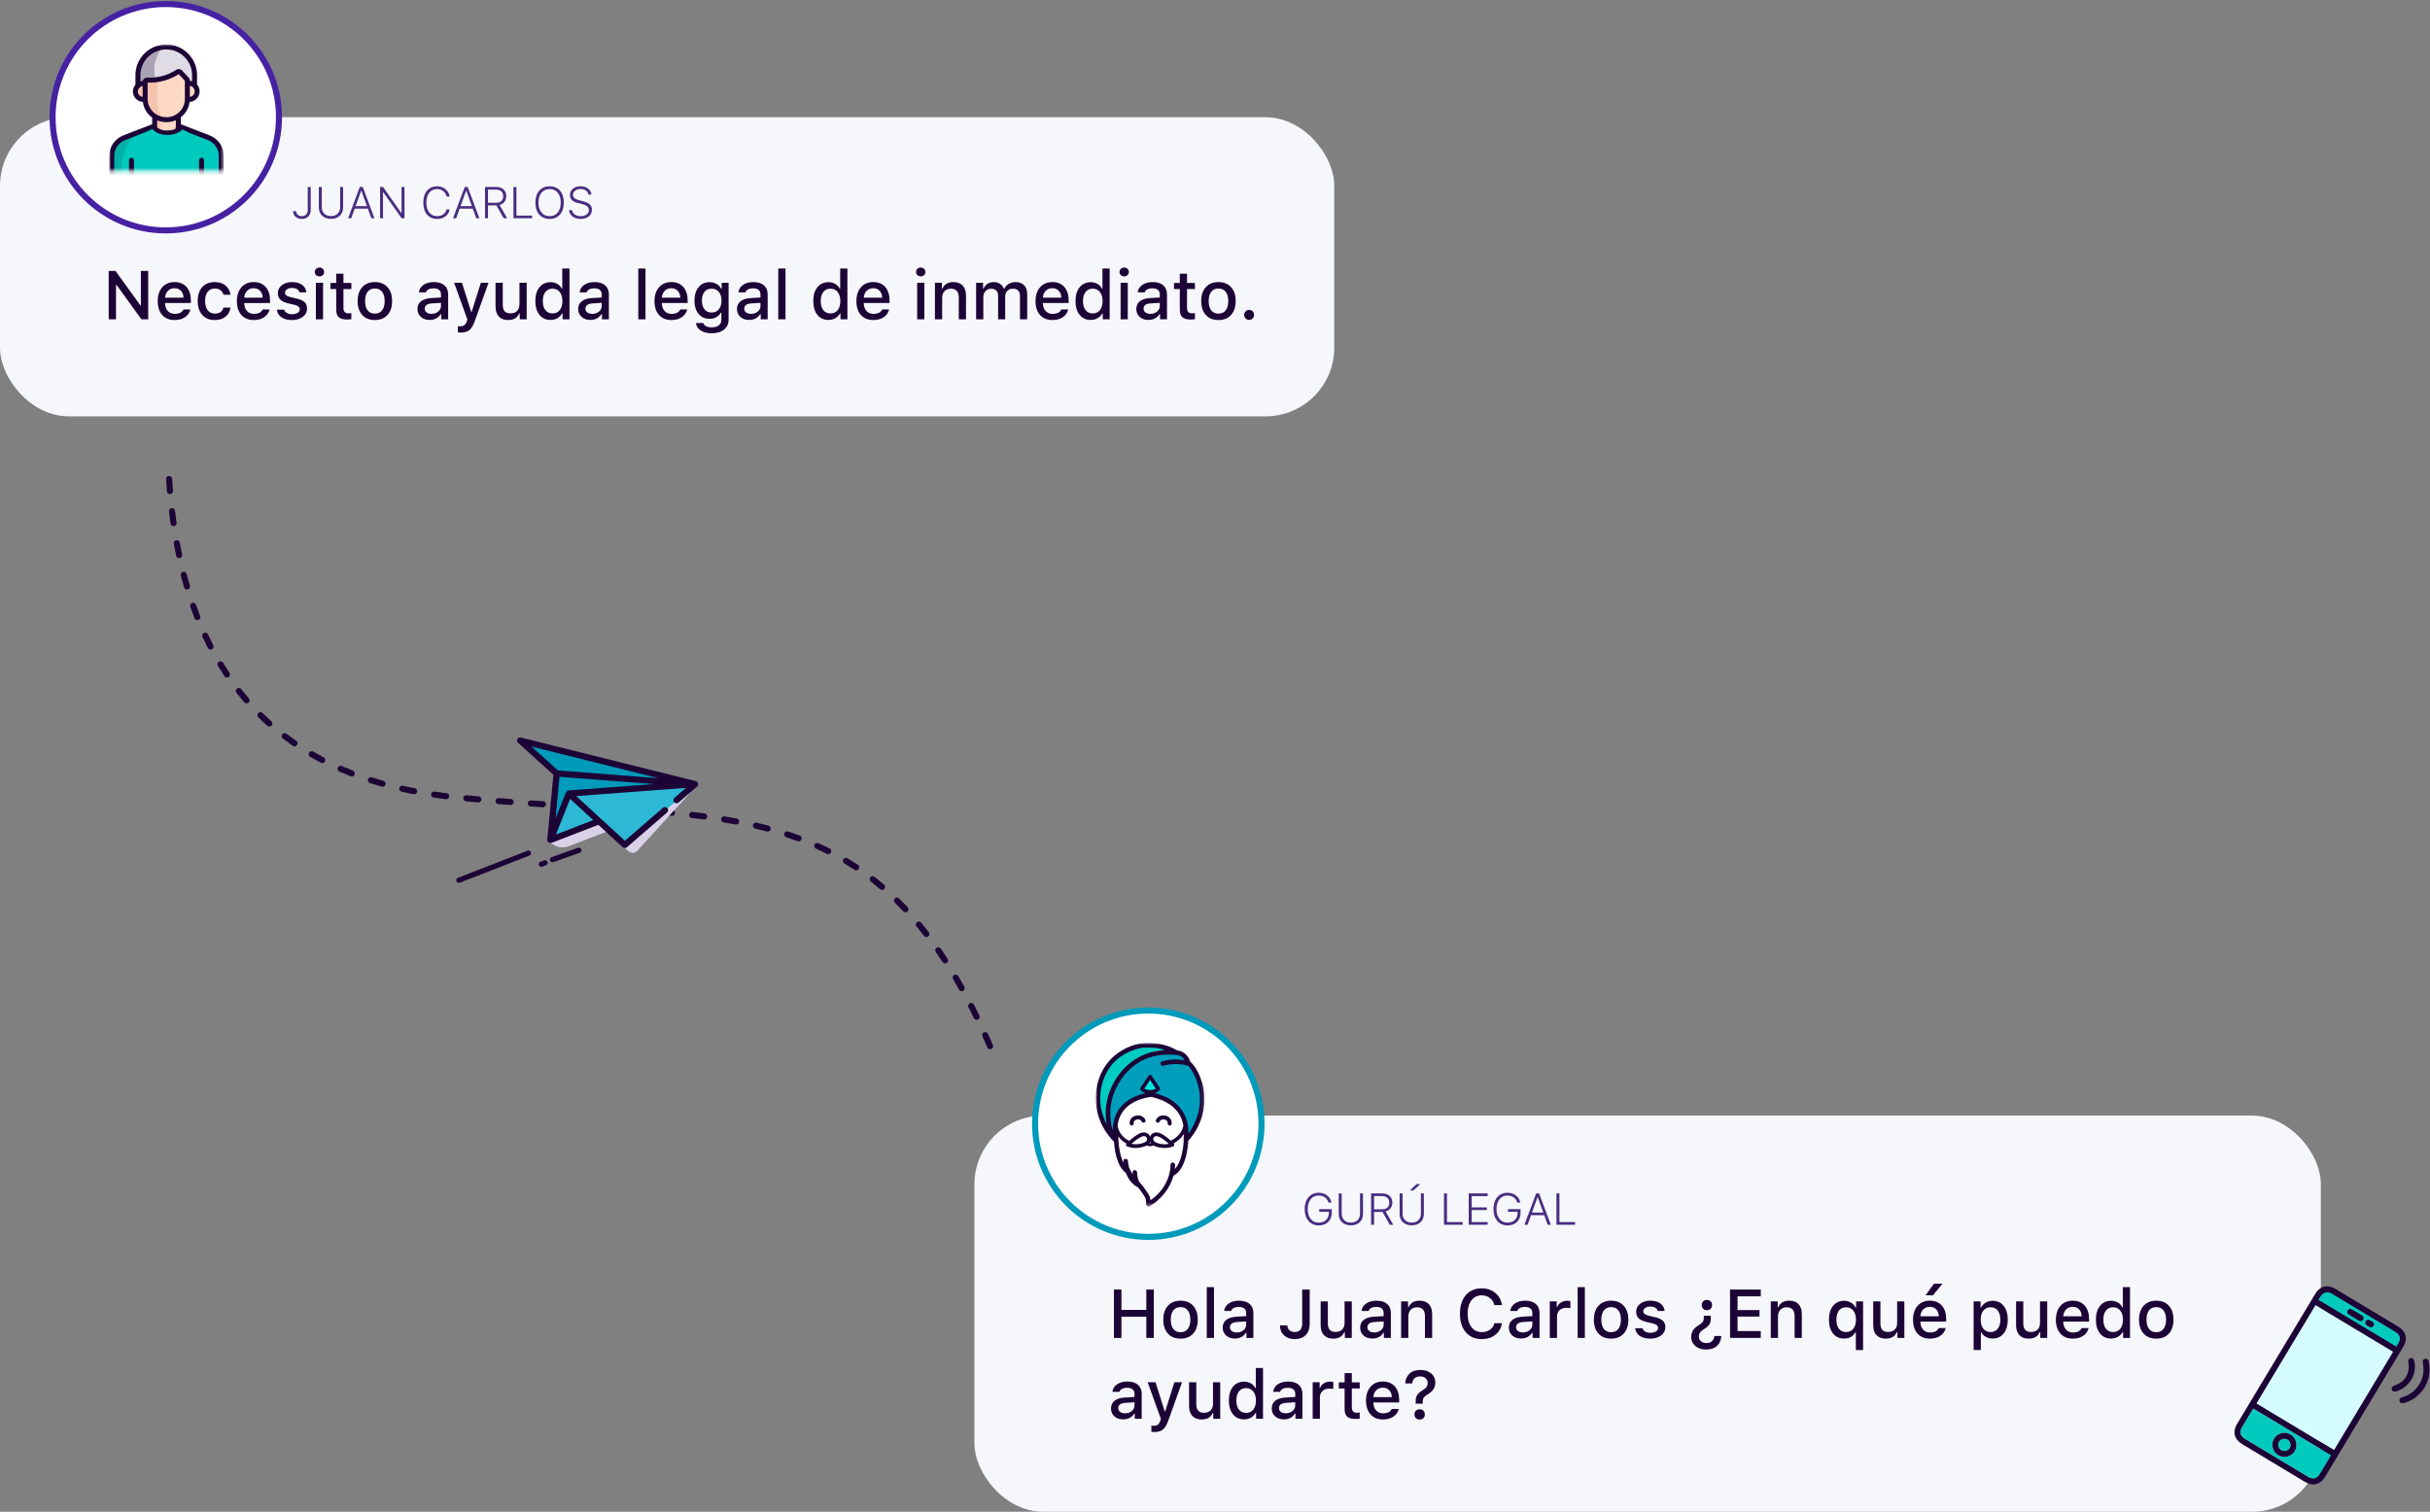
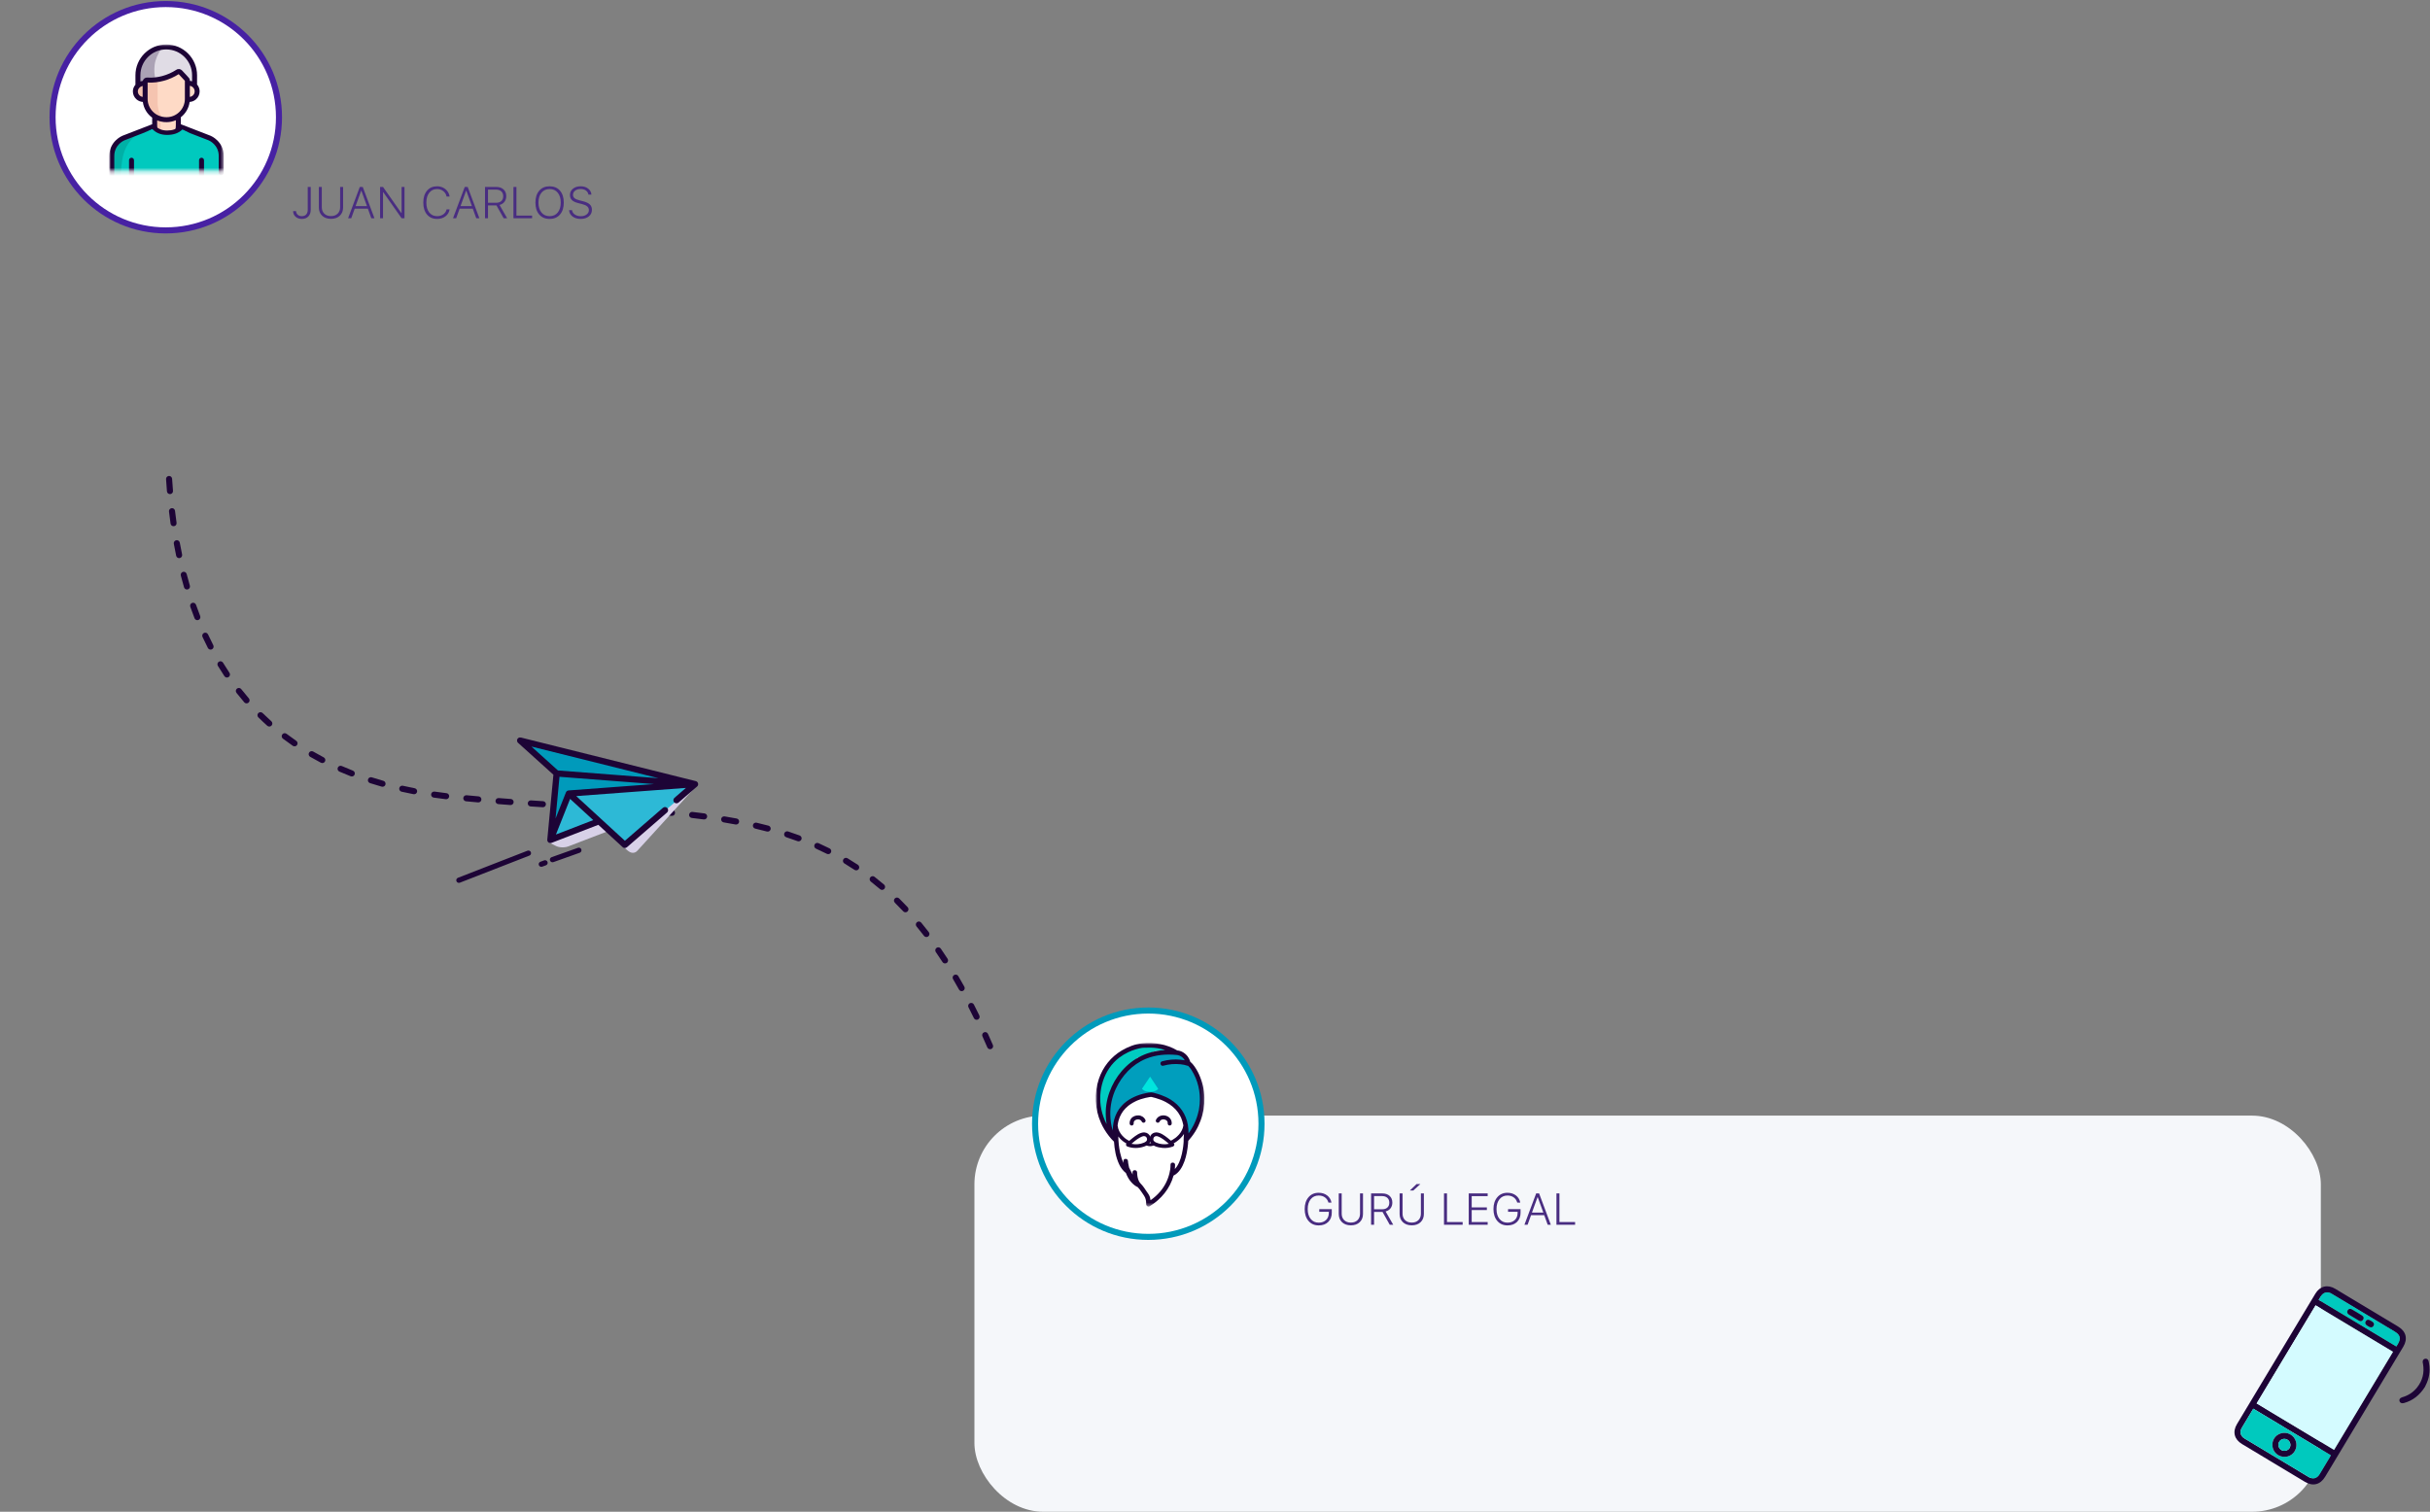
<svg xmlns="http://www.w3.org/2000/svg" xmlns:xlink="http://www.w3.org/1999/xlink" width="601" height="374" viewBox="0 0 601 374">
  <rect x="0" y="0" width="601" height="374" fill="#808080" stroke="none" />
  <defs>
    <path id="prefix__a" d="M0 0.023L26.888 0.023 26.888 40.5 0 40.5z" />
    <path id="prefix__c" d="M0 44.798L44.801 44.798 44.801 0 0 0z" />
    <path id="prefix__e" d="M0 0H28.368V31.278H0z" />
  </defs>
  <g fill="none" fill-rule="evenodd">
-     <rect width="330" height="74" y="29" fill="#F5F7FA" rx="17" />
    <rect width="333" height="98" x="241" y="276" fill="#F5F7FA" rx="17" />
    <g fill-rule="nonzero">
      <path fill="#4721A3" d="M29 57.75C13.122 57.75.25 44.878.25 29S13.122.25 29 .25 57.75 13.122 57.75 29 44.878 57.75 29 57.75z" transform="translate(12)" />
      <path fill="#FFF" d="M29 56.25c15.05 0 27.25-12.2 27.25-27.25S44.05 1.75 29 1.75 1.75 13.95 1.75 29 13.95 56.25 29 56.25z" transform="translate(12)" />
    </g>
    <path fill="#492D81" d="M329.385 299.998c0 .96-.293 1.726-.88 2.301-.588.575-1.372.862-2.353.862-1.05 0-1.89-.368-2.522-1.104-.632-.735-.948-1.714-.948-2.935 0-1.214.315-2.19.945-2.927.63-.738 1.467-1.107 2.509-1.107.827 0 1.528.22 2.103.661.574.44.931 1.03 1.071 1.767h-.747c-.16-.555-.452-.985-.875-1.289-.423-.304-.94-.456-1.552-.456-.82 0-1.476.304-1.966.913-.49.608-.736 1.421-.736 2.438 0 1.02.246 1.835.739 2.444.492.609 1.152.913 1.979.913.759 0 1.366-.221 1.82-.663.455-.443.683-1.029.683-1.76v-.268h-2.363v-.65h3.093v.86zm2.45-4.748v5.016c0 .655.204 1.185.612 1.59.408.405.96.607 1.654.607.695 0 1.246-.202 1.654-.607.409-.405.613-.935.613-1.59v-5.016h.736v5.064c0 .85-.27 1.532-.812 2.05-.54.517-1.27.776-2.19.776-.918 0-1.646-.26-2.187-.776-.54-.518-.811-1.2-.811-2.05v-5.064h.73zm8.008.655v3.265h1.982c.562 0 1-.143 1.313-.43.313-.286.47-.687.47-1.202 0-.509-.161-.908-.483-1.198-.323-.29-.767-.435-1.333-.435h-1.95zm0 3.92V303h-.736v-7.75h2.777c.755 0 1.357.205 1.804.615.448.41.672.96.672 1.651 0 .548-.147 1.016-.44 1.405-.294.388-.7.65-1.22.787l1.88 3.292h-.86l-1.783-3.174h-2.094zm8.846-5.295l1.665-1.595h.935l-1.751 1.595h-.849zm-1.8.72v5.016c0 .655.205 1.185.613 1.59.408.405.96.607 1.654.607.695 0 1.246-.202 1.655-.607.408-.405.612-.935.612-1.59v-5.016h.736v5.064c0 .85-.27 1.532-.811 2.05-.541.517-1.271.776-2.192.776-.916 0-1.645-.26-2.186-.776-.54-.518-.81-1.2-.81-2.05v-5.064h.73zm14.862 7.084V303h-4.613v-7.75h.736v7.084h3.877zm6.188 0V303h-4.684v-7.75h4.684v.666h-3.948v2.787h3.75v.655h-3.75v2.976h3.948zm8.137-2.336c0 .96-.293 1.726-.88 2.301-.588.575-1.372.862-2.353.862-1.05 0-1.89-.368-2.522-1.104-.632-.735-.948-1.714-.948-2.935 0-1.214.315-2.19.945-2.927.63-.738 1.467-1.107 2.509-1.107.827 0 1.528.22 2.102.661.575.44.932 1.03 1.072 1.767h-.747c-.16-.555-.453-.985-.875-1.289-.423-.304-.94-.456-1.552-.456-.82 0-1.476.304-1.966.913-.49.608-.736 1.421-.736 2.438 0 1.02.246 1.835.739 2.444.492.609 1.152.913 1.979.913.759 0 1.366-.221 1.82-.663.455-.443.683-1.029.683-1.76v-.268h-2.364v-.65h3.094v.86zm6.709 3.002l-.86-2.374h-3.255l-.859 2.374h-.779l2.9-7.75h.731l2.895 7.75h-.773zm-2.525-6.79l-1.37 3.782h2.815l-1.375-3.781h-.07zm9.303 6.124V303h-4.614v-7.75h.736v7.084h3.878z" />
    <g>
      <path fill="#009ABB" fill-rule="nonzero" d="M29 57.75C13.122 57.75.25 44.878.25 29S13.122.25 29 .25 57.75 13.122 57.75 29 44.878 57.75 29 57.75z" transform="translate(255 249)" />
      <path fill="#FFF" fill-rule="nonzero" d="M29 56.25c15.05 0 27.25-12.2 27.25-27.25S44.05 1.75 29 1.75 1.75 13.95 1.75 29 13.95 56.25 29 56.25z" transform="translate(255 249)" />
      <g transform="translate(255 249) translate(16 9)">
        <path fill="#FFF" d="M4.974 20.731L5.925 17.713 8.146 15.172 10.683 13.584 14.331 12.789 19.406 14.854 22.261 18.666 22.737 22.001 21.627 28.99 19.248 32.007 17.82 35.501 15.6 37.883 13.379 39.789 12.111 36.772 9.573 33.595 7.67 30.419 5.767 27.084z" />
        <path fill="#1D0436" d="M9.39 19.89l-.005-.097c-.005-.088-.01.11.001-.004.008-.07.018-.136.032-.204 0-.003.011-.04.01-.041.005.003-.037.1-.015.057.014-.028.022-.062.034-.091.01-.026.023-.05.034-.075.006-.012.015-.024.02-.036.02-.053-.059.084-.025.04.036-.047.066-.097.104-.142.02-.023.043-.045.063-.07.03-.036-.042.043-.043.043.008 0 .033-.03.04-.036.045-.037.09-.074.14-.107.022-.015.046-.028.068-.044.04-.028-.053.03-.054.03.01.002.05-.025.061-.031.054-.027.109-.05.165-.07.026-.01.052-.02.078-.028l.042-.013c-.09.027.022-.003.044-.007l.083-.014c.064-.009.13-.013.195-.017.09-.004.018.02-.023-.002.023.012.07.004.097.006.065.005.13.014.193.027.027.006.054.015.081.019.03.004-.11-.038-.018-.005.06.021.12.043.18.071.023.012.124.072.054.026-.071-.047.021.015.038.027.058.04.107.09.162.133.04.031-.043-.038-.04-.04.002-.001.045.05.048.053.022.026.042.053.062.08.011.016.07.083.065.1-.002.008-.047-.1-.027-.047.008.023.023.047.034.07.111.236.399.39.653.274.236-.11.394-.4.274-.654-.314-.668-.966-1.102-1.707-1.13-.698-.027-1.444.234-1.862.823-.261.368-.364.797-.33 1.245.02.261.298.48.556.437.278-.046.46-.276.438-.557M18.79 20.01c.061-.795-.342-1.47-1.042-1.836-.588-.307-1.375-.33-1.968-.026-.399.204-.698.517-.889.922-.111.237.028.565.274.653.266.096.534-.02.653-.273.009-.019.043-.064.042-.083.003.048-.056.085-.02.034.01-.012.017-.025.025-.037.038-.057.086-.105.125-.16.03-.04-.036.044-.04.04l.03-.029.075-.064.067-.05c.017-.012.11-.074.038-.027-.073.049.024-.01.043-.02l.075-.033c.03-.013.06-.025.09-.035l.04-.013c.069-.026-.037.018-.045.012.02.014.148-.031.177-.036.064-.01.13-.01.194-.017.03-.004-.122-.005-.023 0l.098.006c.06.005.12.012.18.023.008.001.091.01.096.02-.007-.016-.124-.037-.023-.005.061.02.122.04.182.066.025.01.05.022.075.034.021.01.116.063.04.02l.026.016c.03.02.06.041.088.063l.064.05c.015.014.082.08.023.02l.03.032c.02.024.04.048.058.073.022.03.04.06.062.09.029.037-.032-.05-.03-.053-.003.006.022.042.025.048.015.034.031.067.045.101.008.022.037.125.018.044-.02-.088.009.044.012.062.007.034.012.068.016.102l.003.045c.007.062-.026.053.003-.027-.012.033-.004.093-.006.128-.02.26.159.536.437.557.261.02.536-.157.557-.437" />
        <path fill="#00CCC1" d="M3.077 20.955L1.173 17.565 0.539 12.33 1.173 8.364 3.553 4.874 6.725 2.019 10.532 1.226 14.498 0.75 18.305 2.019 14.815 2.019 10.215 3.764 8.787 5.509 6.785 7.913 4.832 10.387 3.077 15.026z" />
        <path fill="#009EBD" d="M4.187 22.482L3.077 20.103 3.077 15.026 5.298 9.157 8.787 5.509 13.388 2.971 18.305 2.019 20.843 2.495 22.588 4.398 23.54 5.667 26.078 10.267 26.078 14.233 24.809 20.578 22.588 23.434 22.588 20.578 21.795 17.882 20.368 16.137 18.781 14.709 16.719 13.44 14.815 13.123 13.229 12.806 11.484 12.964 9.581 13.757 7.994 14.709 6.408 15.661 5.298 17.882z" />
        <path fill="#00E5DE" d="M13.454 8.363l-2.014 3s.499.753 2.002.758c1.503.005 2.007-.745 2.007-.745l-1.995-3.013z" />
-         <path fill="#1D0436" d="M13.442 11.67c-.286-.001-.564-.03-.84-.108-.224-.063-.284-.085-.482-.202l-.095-.06c.476-.71.95-1.417 1.427-2.125l1.36 2.053.052.08c-.032.021-.064.042-.098.061-.355.209-.836.302-1.324.3m2.396-.521L14.092 8.51l-.248-.375-.023-.028c-.037-.054-.084-.1-.14-.134-.205-.12-.441-.051-.583.121-.012.012-.022.026-.032.039l-.001.002-.004.006c-.009.012-.018.024-.025.036l-1.734 2.585-.251.373c-.084.126-.084.33 0 .455.312.464.887.74 1.412.868.924.225 2.079.166 2.884-.39.188-.129.362-.275.491-.465.086-.125.083-.33 0-.455" />
        <mask id="prefix__b" fill="#fff">
          <use xlink:href="#prefix__a" />
        </mask>
        <path fill="#1D0436" d="M23.057 22.242c-.035.048-.072.093-.107.14.005-.707-.047-1.412-.165-2.111-.442-2.622-2-4.843-4.255-6.238-.762-.471-1.585-.844-2.427-1.147-.49-.176-.99-.327-1.496-.455-.275-.07-.588-.184-.873-.183-.443 0-.912.11-1.345.197-1.945.391-3.85 1.204-5.352 2.518-1.963 1.72-2.82 4.19-2.819 6.724-.419-1.249-.586-2.617-.616-3.92-.052-2.218.459-4.466 1.363-6.404 1.515-3.247 4.07-6.025 7.43-7.409 2.417-.995 5.046-1.22 7.63-.956h.025l.011.001.078.007.067.011c.14.03.279.063.415.109.026.008.153.059.16.06.104.046.206.098.304.157.352.208.673.525.909.924.01.016.017.033.027.05-.338-.064-.68-.108-1.016-.145-1.538-.171-3.108-.02-4.596.396-.698.195-.402 1.283.3 1.087 1.4-.392 2.85-.516 4.296-.356.544.06 1.137.165 1.667.356.052.019.106.024.159.023.03.025.059.051.088.079.564.521.97 1.264 1.325 1.936.335.635.614 1.294.838 1.976.457 1.39.683 2.842.678 4.305-.01 2.965-.972 5.865-2.703 8.268m-1.318 1.838c.001.031.006.06.01.088 0 .02.003.038.004.057-.007.198-.02.396-.036.594-.05.618-.1 1.004-.194 1.563-.242 1.438-.613 2.882-1.382 4.1-.173.272-.364.519-.58.739l.027-.23c.027-.274.05-.552.04-.827-.03-.723-1.157-.726-1.128 0 .008.203-.005.407-.02.609-.008.1-.018.201-.029.302-.005.053-.012.106-.019.16v.003l-.018.12c-.047.303-.107.605-.18.904-.404 1.671-1.174 3.21-2.309 4.54-.695.815-1.495 1.522-2.37 2.132-.055-.447-.161-.884-.375-1.285-.161-.302-.372-.573-.57-.85-.217-.302-.41-.62-.624-.925-.215-.307-.445-.61-.706-.88-.232-.24-.428-.45-.579-.752-.336-.672-.45-1.455-.469-2.198-.017-.725-1.144-.727-1.127 0 .004.182.015.365.03.547l-.88-1.715c-.091-.36-.165-.724-.221-1.092-.006-.037-.026-.216-.005-.032l-.016-.129c-.008-.068-.015-.137-.021-.206-.005-.059-.01-.118-.013-.177-.036-.722-1.164-.726-1.128 0 .008.156.02.313.036.47l-.028-.053c-.39-.768-.653-1.659-.843-2.54-.28-1.298-.404-2.616-.435-3.963.472.637 1.074 1.182 1.77 1.605.12.073.242.145.37.204.222.1.486.063.617-.162.114-.194.061-.516-.161-.617-.091-.042-.179-.09-.265-.14-.097-.056-.191-.115-.284-.176-.055-.036-.109-.073-.162-.111l-.08-.057-.075-.057-.069-.054c-.03-.023-.058-.047-.087-.071-.07-.06-.139-.12-.206-.182-.147-.135-.288-.277-.42-.426-.155-.174-.22-.258-.348-.443-.128-.187-.243-.382-.345-.584-.094-.186-.175-.386-.242-.594-.008-.069-.026-.13-.055-.182-.06-.217-.104-.44-.13-.663.048-.406.123-.807.23-1.201.18-.655.37-1.12.712-1.704.321-.55.57-.875 1.01-1.328.197-.204.406-.397.625-.58l.152-.124.057-.044.023-.017c.11-.082.221-.162.334-.24.43-.293.884-.55 1.353-.772.107-.051.215-.1.323-.148l.07-.03.194-.079c.21-.083.424-.16.64-.232.386-.128.78-.238 1.177-.33.305-.071.613-.132.922-.18l.17-.025h.004l.02-.003.223-.024.053-.006c.019.007.126.026.14.03l.189.043c.258.061.514.128.77.2.875.25 1.73.57 2.535.998 1.203.637 2.313 1.544 3.042 2.595.173.25.331.508.475.774.064.121.126.244.185.368.029.06.057.122.084.184l.023.05.028.068c.195.49.348.996.456 1.514.017.08.032.162.046.244-.13.875-.56 1.676-1.133 2.303-.144.159-.297.31-.457.452-.074.067-.15.132-.228.196l-.113.09c0 .002-.006.006-.012.01l-.039.03c-.249.182-.504.353-.773.505-.121.068-.245.136-.373.193-.223.098-.275.423-.162.617.134.23.393.26.617.161.396-.174.769-.418 1.115-.675.662-.49 1.26-1.077 1.704-1.773l-.001.13c-.015.46-.105.936-.08 1.396M2.697 20.101c-.596-1.14-1.04-2.352-1.306-3.622-.974-4.644.613-9.93 4.407-12.808.701-.531 1.46-.987 2.253-1.367.595-.285 1.199-.52 1.919-.732.47-.138.945-.247 1.428-.327l.053-.009.038-.003c.055-.005.11-.012.165-.014.193-.01.386-.014.579-.023 1.011-.045 2.03-.028 3.033.125.668.102 1.31.26 1.933.465-1.52.069-3.03.332-4.467.84-1.947.686-3.724 1.783-5.216 3.209-2.942 2.812-4.855 6.847-5.032 10.92-.048 1.116.029 2.242.213 3.346m22.894-12.21c-.426-.949-.954-1.86-1.626-2.657-.127-.15-.254-.279-.405-.403-.027-.022-.183-.158-.163-.125-.02-.033-.058-.202-.08-.263-.149-.39-.332-.756-.583-1.09-.593-.791-1.552-1.406-2.562-1.476C17.61.347 14.471-.2 11.514.103c-1.766.18-3.53.875-5.048 1.768-2.704 1.59-4.7 4.095-5.694 7.067-1.183 3.54-1 7.41.507 10.817.519 1.173 1.192 2.267 1.98 3.278.384.494.796.983 1.259 1.408.14 1.911.453 3.869 1.283 5.612.393.827.94 1.584 1.664 2.144.258.68.594 1.322 1.013 1.881.454.605.997 1.123 1.657 1.5.07.04.138.06.205.07.147.154.298.305.432.471.433.535.806 1.14 1.193 1.708.445.652.512 1.334.522 2.108.006.42.477.712.848.487 2.854-1.725 5.048-4.404 5.911-7.588 1.398-.681 2.21-2.175 2.715-3.583.483-1.348.73-2.781.863-4.204.024-.26.044-.52.054-.78.056-.125.183-.244.273-.345.184-.206.357-.42.525-.638.324-.422.632-.855.914-1.306.524-.84.958-1.736 1.31-2.662.694-1.819 1.03-3.788.984-5.734-.047-1.965-.486-3.9-1.293-5.692" mask="url(#prefix__b)" />
        <path fill="#1D0436" d="M11.658 24.793c.31.308.724.54 1.137.671.885.28 1.756-.038 2.4-.67.347-.34-.185-.871-.53-.532-.278.272-.578.467-.949.54l-.078.013c.028-.004.03-.005.003-.002-.038.003-.076.005-.115.006-.08.002-.16-.002-.24-.01.078.008-.034-.006-.04-.007-.035-.006-.07-.014-.104-.022-.07-.017-.141-.038-.21-.062-.031-.01-.062-.022-.092-.034l.016.007c-.02-.008-.038-.017-.057-.026-.054-.025-.107-.052-.16-.081-.094-.052-.185-.11-.272-.173l-.052-.038c-.026-.017.075.062.008.006l-.07-.059-.064-.058c-.343-.341-.875.19-.531.531" />
        <path fill="#FFF" d="M11.928 22.607c.762-.02 1.19.535 1.227 1.23.052 1.034-1.31 1.42-2.16 1.6-1.016.214-2.085.128-3.051-.24 0 0 2.532-2.552 3.984-2.59" />
        <path fill="#1D0436" d="M12.483 24.347c-.147.141-.349.251-.545.336-.97.421-2.065.507-3.094.294.261-.236.53-.463.803-.682.38-.303.78-.587 1.202-.829.19-.108.411-.22.577-.281.092-.034.184-.063.278-.086l.106-.022c.009 0 .104-.01.118-.01.484-.002.775.351.769.83-.002.179-.073.313-.214.45m1.02-1.105c-.236-.652-.788-1.048-1.465-1.086-.035-.007-.071-.01-.11-.008-1.045.044-2 .771-2.792 1.39-.53.413-1.043.857-1.517 1.334-.26.261-.114.65.202.768 1.31.486 2.75.473 4.072.035.502-.166 1.025-.402 1.366-.82.374-.458.443-1.061.244-1.613" />
        <path fill="#FFF" d="M14.756 22.607c-.762-.02-1.191.535-1.227 1.23-.052 1.034 1.31 1.42 2.16 1.6 1.016.214 2.085.128 3.051-.24 0 0-2.532-2.552-3.984-2.59" />
        <path fill="#1D0436" d="M14.996 24.683c-.197-.085-.396-.194-.544-.336-.143-.138-.212-.274-.214-.45-.006-.478.284-.832.769-.83.136.005.296.043.501.117.17.063.385.172.577.282.423.242.822.526 1.202.83.274.218.542.445.804.68-1.03.214-2.125.128-3.095-.293m4.32.19c-.475-.478-.988-.922-1.518-1.336-.79-.617-1.746-1.345-2.791-1.389-.037-.001-.072 0-.104.006-.57.03-1.098.313-1.364.837-.259.51-.315 1.157-.012 1.66.57.947 1.988 1.236 3 1.335.871.085 1.767-.042 2.586-.346.316-.118.462-.507.203-.768" />
      </g>
    </g>
-     <path fill="#1D0436" d="M28.694 79h-1.81V67.022h1.677l6.151 8.508h.133v-8.508h1.81V79h-1.677l-6.151-8.508h-.133V79zm16.054-7.056c-.399-.426-.927-.639-1.586-.639-.658 0-1.2.213-1.627.64-.426.425-.664.993-.713 1.701h4.565c-.022-.714-.235-1.281-.64-1.702zm.63 4.616h1.719c-.205.813-.652 1.452-1.34 1.917-.69.465-1.549.697-2.578.697-1.295 0-2.315-.416-3.059-1.249-.744-.833-1.116-1.971-1.116-3.416 0-1.444.376-2.592 1.129-3.445.752-.852 1.765-1.278 3.038-1.278 1.256 0 2.242.404 2.959 1.212.717.808 1.075 1.923 1.075 3.345v.623h-6.383v.1c.027.796.257 1.427.688 1.892.432.465 1.005.697 1.719.697 1.09 0 1.807-.365 2.15-1.095zM57 72.916h-1.735c-.11-.46-.35-.83-.718-1.113-.368-.282-.84-.423-1.415-.423-.747 0-1.335.271-1.764.813-.43.543-.644 1.295-.644 2.258 0 .974.215 1.74.644 2.295.429.556 1.017.835 1.764.835.57 0 1.039-.128 1.407-.382.368-.255.61-.623.726-1.104H57c-.116.93-.515 1.675-1.196 2.237-.68.561-1.568.842-2.664.842-1.317 0-2.353-.419-3.109-1.257-.755-.839-1.133-1.994-1.133-3.466 0-1.45.376-2.59 1.13-3.42.752-.83 1.787-1.245 3.104-1.245 1.1 0 1.99.288 2.668.863.678.576 1.078 1.331 1.2 2.267zm7.33-.972c-.4-.426-.928-.639-1.586-.639-.659 0-1.2.213-1.627.64-.426.425-.664.993-.714 1.701h4.566c-.023-.714-.236-1.281-.64-1.702zm.63 4.616h1.718c-.204.813-.651 1.452-1.34 1.917-.69.465-1.548.697-2.578.697-1.294 0-2.314-.416-3.058-1.249-.745-.833-1.117-1.971-1.117-3.416 0-1.444.377-2.592 1.13-3.445.752-.852 1.764-1.278 3.037-1.278 1.256 0 2.243.404 2.96 1.212.716.808 1.074 1.923 1.074 3.345v.623h-6.383v.1c.028.796.257 1.427.689 1.892.432.465 1.004.697 1.718.697 1.09 0 1.807-.365 2.15-1.095zm3.76-4.043c0-.797.33-1.451.988-1.963.659-.512 1.5-.768 2.524-.768 1.018 0 1.84.224 2.465.672.625.449.982 1.071 1.07 1.868h-1.71c-.082-.337-.283-.603-.6-.797-.32-.193-.727-.29-1.225-.29-.504 0-.922.11-1.254.328-.332.218-.498.502-.498.85 0 .272.116.496.349.673.232.177.595.32 1.087.431l1.503.35c.869.198 1.506.494 1.913.887.407.393.61.919.61 1.577 0 .842-.351 1.525-1.054 2.05-.703.526-1.6.79-2.69.79-1.073 0-1.94-.229-2.602-.685-.661-.457-1.03-1.087-1.108-1.889h1.785c.116.354.34.63.672.83.332.2.764.299 1.295.299.559 0 1.015-.113 1.37-.34.354-.227.53-.52.53-.88 0-.526-.442-.894-1.327-1.104l-1.577-.365c-.864-.205-1.499-.51-1.905-.914-.407-.404-.61-.94-.61-1.61zM78.125 79v-9.04h1.777V79h-1.777zm1.71-10.932c-.216.205-.49.307-.822.307-.332 0-.607-.104-.826-.311-.218-.208-.327-.467-.327-.776 0-.31.109-.57.328-.78.218-.211.493-.316.825-.316.332 0 .608.105.826.315.219.21.328.47.328.78 0 .31-.11.57-.332.78zm3.32-.357h1.785v2.291h1.96v1.502h-1.96v4.649c0 .47.103.815.307 1.033.205.219.529.328.972.328.177 0 .403-.014.68-.041v1.485c-.354.061-.678.092-.971.092-.99 0-1.7-.188-2.13-.565-.428-.376-.642-1.001-.642-1.876v-5.105h-1.437v-1.502h1.437v-2.291zm9.563 9.878c.77 0 1.365-.273 1.789-.818.423-.545.635-1.31.635-2.295 0-.98-.212-1.742-.635-2.287-.424-.545-1.02-.817-1.789-.817-.775 0-1.372.27-1.793.813-.42.542-.63 1.306-.63 2.291 0 .99.21 1.757.63 2.3.42.542 1.018.813 1.793.813zm0 1.585c-1.328 0-2.371-.417-3.13-1.253-.758-.836-1.137-1.984-1.137-3.445 0-1.455.38-2.6 1.142-3.436.76-.836 1.802-1.254 3.125-1.254 1.317 0 2.356.418 3.117 1.254.76.835 1.141 1.98 1.141 3.436 0 1.461-.379 2.61-1.137 3.445-.758.836-1.798 1.253-3.121 1.253zm14.003-1.527c.67 0 1.228-.188 1.673-.564.446-.377.668-.847.668-1.412v-.755l-2.208.141c-.62.039-1.076.166-1.37.382-.293.216-.44.523-.44.921 0 .399.156.713.466.942.31.23.713.345 1.211.345zm-.456 1.502c-.886 0-1.61-.247-2.17-.743-.562-.495-.843-1.15-.843-1.963 0-.808.29-1.443.871-1.905.581-.462 1.411-.726 2.49-.792l2.45-.142v-.78c0-.481-.158-.85-.474-1.108-.315-.257-.775-.386-1.378-.386-.498 0-.912.087-1.24.262-.33.174-.544.422-.644.742H103.6c.089-.774.47-1.393 1.142-1.855.672-.462 1.523-.693 2.552-.693 1.13 0 2.002.267 2.62.801.616.534.925 1.28.925 2.237V79h-1.719v-1.27h-.14c-.272.454-.644.804-1.117 1.05s-1.006.37-1.598.37zm7.711 3.13c-.31 0-.556-.014-.738-.042v-1.535c.127.022.32.033.58.033.427 0 .767-.097 1.022-.29.254-.194.459-.518.614-.972l.133-.44-3.27-9.073h1.942l2.266 7.18h.14l2.259-7.18h1.892l-3.37 9.414c-.387 1.095-.831 1.853-1.332 2.274-.501.42-1.214.63-2.138.63zm16.286-12.319V79h-1.718v-1.436h-.14c-.46 1.074-1.37 1.61-2.732 1.61-.996 0-1.764-.29-2.303-.871-.54-.581-.81-1.406-.81-2.474V69.96h1.785v5.404c0 .736.154 1.28.46 1.631.308.352.788.527 1.44.527.715 0 1.265-.2 1.653-.601.387-.402.58-.96.58-1.673V69.96h1.785zm5.894 9.19c-1.151 0-2.064-.421-2.74-1.262-.674-.841-1.012-1.979-1.012-3.412 0-1.428.339-2.562 1.017-3.403.678-.841 1.59-1.262 2.735-1.262.62 0 1.176.14 1.668.42.493.279.861.667 1.104 1.165h.133v-4.963h1.785V79h-1.71v-1.428h-.141c-.271.493-.657.879-1.158 1.158-.5.28-1.061.42-1.681.42zm.506-7.737c-.752 0-1.343.273-1.772.818-.429.545-.643 1.293-.643 2.245 0 .957.214 1.709.643 2.254.429.545 1.02.817 1.772.817.753 0 1.346-.274 1.78-.821.435-.548.652-1.295.652-2.242 0-.94-.218-1.687-.655-2.24-.437-.554-1.03-.83-1.777-.83zm9.812 6.234c.67 0 1.227-.188 1.672-.564.446-.377.669-.847.669-1.412v-.755l-2.208.141c-.62.039-1.077.166-1.37.382-.293.216-.44.523-.44.921 0 .399.155.713.465.942.31.23.714.345 1.212.345zm-.457 1.502c-.885 0-1.609-.247-2.17-.743-.562-.495-.843-1.15-.843-1.963 0-.808.29-1.443.872-1.905.58-.462 1.41-.726 2.49-.792l2.449-.142v-.78c0-.481-.158-.85-.473-1.108-.316-.257-.775-.386-1.378-.386-.498 0-.912.087-1.241.262-.33.174-.544.422-.644.742h-1.726c.088-.774.469-1.393 1.141-1.855.673-.462 1.523-.693 2.553-.693 1.129 0 2.001.267 2.619.801.617.534.925 1.28.925 2.237V79h-1.718v-1.27h-.141c-.271.454-.644.804-1.117 1.05s-1.006.37-1.598.37zM157.863 79V66.433h1.784V79h-1.784zm9.753-7.056c-.398-.426-.927-.639-1.585-.639-.659 0-1.201.213-1.627.64-.427.425-.664.993-.714 1.701h4.565c-.022-.714-.235-1.281-.639-1.702zm.63 4.616h1.72c-.206.813-.653 1.452-1.341 1.917-.69.465-1.549.697-2.578.697-1.295 0-2.314-.416-3.059-1.249-.744-.833-1.116-1.971-1.116-3.416 0-1.444.376-2.592 1.129-3.445.752-.852 1.765-1.278 3.038-1.278 1.256 0 2.242.404 2.959 1.212.717.808 1.075 1.923 1.075 3.345v.623h-6.383v.1c.027.796.257 1.427.689 1.892.431.465 1.004.697 1.718.697 1.09 0 1.807-.365 2.15-1.095zm10.202-2.192c0-.902-.218-1.62-.655-2.154-.437-.534-1.035-.8-1.793-.8s-1.348.263-1.768.792c-.42.528-.631 1.25-.631 2.162 0 .913.21 1.634.63 2.163.421.528 1.01.792 1.769.792.758 0 1.356-.265 1.793-.797.437-.53.655-1.25.655-2.158zm-2.423 8.085c-1.118 0-2.026-.23-2.723-.693-.697-.462-1.093-1.08-1.187-1.855h1.826c.078.332.3.595.668.788.368.194.848.29 1.44.29.742 0 1.322-.167 1.74-.501.417-.335.626-.801.626-1.399v-1.735h-.133c-.27.487-.647.862-1.128 1.125-.482.263-1.035.394-1.66.394-1.146 0-2.055-.408-2.727-1.224-.673-.816-1.009-1.905-1.009-3.267 0-1.383.338-2.49 1.013-3.32.675-.83 1.588-1.245 2.739-1.245.62 0 1.184.143 1.693.428.51.285.891.673 1.146 1.166h.141V69.96h1.71v9.115c0 1.035-.376 1.856-1.129 2.465-.753.609-1.768.913-3.046.913zm9.72-4.806c.67 0 1.227-.188 1.672-.564.446-.377.669-.847.669-1.412v-.755l-2.208.141c-.62.039-1.077.166-1.37.382-.293.216-.44.523-.44.921 0 .399.155.713.465.942.31.23.714.345 1.212.345zm-.457 1.502c-.885 0-1.609-.247-2.17-.743-.562-.495-.843-1.15-.843-1.963 0-.808.29-1.443.872-1.905.58-.462 1.41-.726 2.49-.792l2.449-.142v-.78c0-.481-.158-.85-.473-1.108-.316-.257-.775-.386-1.378-.386-.498 0-.912.087-1.241.262-.33.174-.544.422-.644.742h-1.726c.088-.774.469-1.393 1.141-1.855.673-.462 1.523-.693 2.553-.693 1.129 0 2.001.267 2.619.801.617.534.925 1.28.925 2.237V79h-1.718v-1.27h-.141c-.271.454-.644.804-1.117 1.05s-1.006.37-1.598.37zm7.197-.149V66.433h1.785V79h-1.785zm12.41.15c-1.151 0-2.064-.421-2.74-1.262-.675-.841-1.012-1.979-1.012-3.412 0-1.428.339-2.562 1.017-3.403.678-.841 1.59-1.262 2.735-1.262.62 0 1.176.14 1.668.42.493.279.86.667 1.104 1.165h.133v-4.963h1.785V79h-1.71v-1.428h-.141c-.272.493-.657.879-1.158 1.158-.501.28-1.061.42-1.681.42zm.506-7.737c-.752 0-1.343.273-1.772.818-.429.545-.643 1.293-.643 2.245 0 .957.214 1.709.643 2.254.429.545 1.02.817 1.772.817.753 0 1.346-.274 1.78-.821.435-.548.652-1.295.652-2.242 0-.94-.218-1.687-.656-2.24-.437-.554-1.029-.83-1.776-.83zm12.152.531c-.398-.426-.926-.639-1.585-.639-.659 0-1.2.213-1.627.64-.426.425-.664.993-.714 1.701h4.566c-.023-.714-.236-1.281-.64-1.702zm.631 4.616h1.719c-.205.813-.652 1.452-1.341 1.917-.689.465-1.548.697-2.577.697-1.295 0-2.315-.416-3.06-1.249-.744-.833-1.116-1.971-1.116-3.416 0-1.444.377-2.592 1.13-3.445.752-.852 1.765-1.278 3.037-1.278 1.257 0 2.243.404 2.96 1.212.716.808 1.074 1.923 1.074 3.345v.623h-6.383v.1c.028.796.258 1.427.69 1.892.43.465 1.004.697 1.717.697 1.09 0 1.807-.365 2.15-1.095zm8.65 2.44v-9.04h1.776V79h-1.776zm1.71-10.932c-.216.205-.49.307-.822.307-.332 0-.607-.104-.826-.311-.219-.208-.328-.467-.328-.776 0-.31.11-.57.328-.78.219-.211.494-.316.826-.316.332 0 .607.105.826.315.218.21.328.47.328.78 0 .31-.11.57-.332.78zM231.234 79v-9.04h1.717v1.436h.133c.47-1.073 1.37-1.61 2.698-1.61 1.007 0 1.78.29 2.32.872.54.58.81 1.41.81 2.49V79h-1.785v-5.404c0-1.45-.65-2.175-1.951-2.175-.659 0-1.183.207-1.573.619-.39.412-.585.97-.585 1.672V79h-1.785zm10.184 0v-9.04h1.718v1.453h.133c.2-.515.52-.914.959-1.2.44-.284.959-.427 1.556-.427.604 0 1.118.144 1.544.432.426.288.742.686.947 1.195h.14c.233-.498.594-.894 1.084-1.187.49-.293 1.045-.44 1.664-.44.913 0 1.623.263 2.13.789.506.525.759 1.259.759 2.2V79h-1.785v-5.76c0-1.213-.583-1.819-1.751-1.819-.57 0-1.03.18-1.382.54-.352.36-.527.81-.527 1.353V79h-1.752v-5.935c0-.51-.157-.91-.473-1.204-.315-.293-.739-.44-1.27-.44-.542 0-.996.197-1.361.59-.366.393-.548.88-.548 1.46V79h-1.785zm20.437-7.056c-.399-.426-.927-.639-1.586-.639-.658 0-1.2.213-1.627.64-.426.425-.664.993-.714 1.701h4.566c-.022-.714-.235-1.281-.64-1.702zm.63 4.616h1.719c-.205.813-.652 1.452-1.34 1.917-.69.465-1.549.697-2.578.697-1.295 0-2.315-.416-3.059-1.249-.744-.833-1.116-1.971-1.116-3.416 0-1.444.376-2.592 1.129-3.445.752-.852 1.765-1.278 3.038-1.278 1.256 0 2.242.404 2.959 1.212.716.808 1.075 1.923 1.075 3.345v.623h-6.384v.1c.028.796.258 1.427.69 1.892.431.465 1.004.697 1.718.697 1.09 0 1.806-.365 2.15-1.095zm7.272 2.59c-1.151 0-2.064-.421-2.74-1.262-.674-.841-1.012-1.979-1.012-3.412 0-1.428.34-2.562 1.017-3.403.678-.841 1.59-1.262 2.735-1.262.62 0 1.176.14 1.669.42.492.279.86.667 1.104 1.165h.132v-4.963h1.785V79h-1.71v-1.428h-.141c-.271.493-.657.879-1.158 1.158-.5.28-1.061.42-1.68.42zm.506-7.737c-.752 0-1.343.273-1.772.818-.429.545-.643 1.293-.643 2.245 0 .957.214 1.709.643 2.254.43.545 1.02.817 1.772.817.753 0 1.347-.274 1.78-.821.435-.548.653-1.295.653-2.242 0-.94-.219-1.687-.656-2.24-.437-.554-1.03-.83-1.777-.83zm6.89 7.587v-9.04h1.776V79h-1.776zm1.71-10.932c-.216.205-.49.307-.822.307-.332 0-.607-.104-.826-.311-.218-.208-.328-.467-.328-.776 0-.31.11-.57.328-.78.219-.211.494-.316.826-.316.332 0 .608.105.826.315.219.21.328.47.328.78 0 .31-.11.57-.332.78zm5.645 9.579c.67 0 1.227-.188 1.672-.564.446-.377.668-.847.668-1.412v-.755l-2.208.141c-.62.039-1.076.166-1.37.382-.293.216-.44.523-.44.921 0 .399.156.713.466.942.31.23.714.345 1.212.345zm-.457 1.502c-.885 0-1.609-.247-2.17-.743-.562-.495-.843-1.15-.843-1.963 0-.808.29-1.443.871-1.905.581-.462 1.412-.726 2.49-.792l2.45-.142v-.78c0-.481-.158-.85-.474-1.108-.315-.257-.774-.386-1.378-.386-.498 0-.911.087-1.24.262-.33.174-.544.422-.644.742h-1.727c.089-.774.47-1.393 1.142-1.855.672-.462 1.523-.693 2.552-.693 1.13 0 2.002.267 2.62.801.616.534.925 1.28.925 2.237V79h-1.719v-1.27h-.14c-.272.454-.644.804-1.117 1.05s-1.006.37-1.598.37zm7.745-11.438h1.784v2.291h1.96v1.502h-1.96v4.649c0 .47.103.815.307 1.033.205.219.529.328.972.328.177 0 .404-.014.68-.041v1.485c-.354.061-.678.092-.97.092-.991 0-1.701-.188-2.13-.565-.429-.376-.643-1.001-.643-1.876v-5.105h-1.436v-1.502h1.436v-2.291zm9.562 9.878c.77 0 1.366-.273 1.789-.818.423-.545.635-1.31.635-2.295 0-.98-.212-1.742-.635-2.287-.423-.545-1.02-.817-1.789-.817-.775 0-1.372.27-1.793.813-.42.542-.63 1.306-.63 2.291 0 .99.21 1.757.63 2.3.42.542 1.018.813 1.793.813zm0 1.585c-1.328 0-2.371-.417-3.13-1.253-.757-.836-1.136-1.984-1.136-3.445 0-1.455.38-2.6 1.14-3.436.762-.836 1.804-1.254 3.126-1.254 1.317 0 2.356.418 3.117 1.254.761.835 1.141 1.98 1.141 3.436 0 1.461-.379 2.61-1.137 3.445-.758.836-1.798 1.253-3.12 1.253zm8.459-.39c-.233.238-.523.357-.872.357s-.64-.119-.872-.357c-.232-.238-.348-.531-.348-.88 0-.348.116-.642.348-.88.233-.238.523-.357.872-.357s.64.12.872.357c.232.238.348.532.348.88 0 .349-.116.642-.348.88zM285.364 331h-1.851v-5.254h-6.151V331h-1.86v-11.978h1.86v5.03h6.15v-5.03h1.852V331zm6.615-1.411c.77 0 1.366-.273 1.79-.818.423-.545.634-1.31.634-2.295 0-.98-.211-1.742-.635-2.287-.423-.545-1.02-.817-1.789-.817-.774 0-1.372.27-1.792.813-.421.542-.631 1.306-.631 2.291 0 .99.21 1.757.63 2.3.421.542 1.019.813 1.793.813zm0 1.585c-1.328 0-2.37-.417-3.129-1.253-.758-.836-1.137-1.984-1.137-3.445 0-1.455.38-2.6 1.141-3.436.761-.836 1.803-1.254 3.125-1.254 1.318 0 2.357.418 3.117 1.254.761.835 1.142 1.98 1.142 3.436 0 1.461-.38 2.61-1.137 3.445-.759.836-1.799 1.253-3.122 1.253zm6.483-.174v-12.567h1.785V331h-1.785zm7.413-1.353c.67 0 1.227-.188 1.673-.564.445-.377.668-.847.668-1.412v-.755l-2.208.141c-.62.039-1.077.166-1.37.382-.293.216-.44.523-.44.921 0 .399.155.713.465.942.31.23.714.345 1.212.345zm-.457 1.502c-.885 0-1.609-.247-2.17-.743-.562-.495-.843-1.15-.843-1.963 0-.808.29-1.443.872-1.905.58-.462 1.411-.726 2.49-.792l2.449-.142v-.78c0-.481-.158-.85-.473-1.108-.316-.257-.775-.386-1.378-.386-.498 0-.912.087-1.241.262-.33.174-.544.422-.644.742h-1.726c.088-.774.469-1.393 1.141-1.855.673-.462 1.523-.693 2.553-.693 1.129 0 2.002.267 2.619.801.617.534.925 1.28.925 2.237V331h-1.718v-1.27h-.141c-.271.454-.643.804-1.117 1.05-.473.246-1.005.37-1.598.37zm11.148-3.262h1.827c.01.493.182.891.514 1.196.332.304.764.456 1.295.456.598 0 1.057-.176 1.378-.527.321-.351.482-.86.482-1.523v-8.467h1.859v8.475c0 1.2-.328 2.133-.984 2.797-.656.664-1.562.997-2.718.997-1.09 0-1.972-.312-2.644-.934-.672-.623-1.009-1.446-1.009-2.47zm17.764-5.927V331h-1.718v-1.436h-.141c-.46 1.074-1.37 1.61-2.731 1.61-.996 0-1.764-.29-2.304-.871-.54-.581-.809-1.406-.809-2.474v-5.869h1.785v5.404c0 .736.153 1.28.46 1.631.307.352.788.527 1.44.527.714 0 1.265-.2 1.652-.601.388-.402.581-.96.581-1.673v-5.288h1.785zm5.545 7.687c.67 0 1.227-.188 1.673-.564.445-.377.668-.847.668-1.412v-.755l-2.208.141c-.62.039-1.077.166-1.37.382-.293.216-.44.523-.44.921 0 .399.155.713.465.942.31.23.714.345 1.212.345zm-.457 1.502c-.885 0-1.609-.247-2.17-.743-.562-.495-.843-1.15-.843-1.963 0-.808.29-1.443.872-1.905.58-.462 1.411-.726 2.49-.792l2.449-.142v-.78c0-.481-.158-.85-.473-1.108-.316-.257-.775-.386-1.378-.386-.498 0-.912.087-1.241.262-.33.174-.544.422-.644.742h-1.726c.088-.774.469-1.393 1.141-1.855.673-.462 1.523-.693 2.553-.693 1.129 0 2.002.267 2.619.801.617.534.925 1.28.925 2.237V331h-1.718v-1.27h-.141c-.271.454-.643.804-1.117 1.05-.473.246-1.005.37-1.598.37zm7.114-.149v-9.04h1.718v1.436h.133c.47-1.073 1.37-1.61 2.698-1.61 1.007 0 1.78.29 2.32.872.54.58.81 1.41.81 2.49V331h-1.785v-5.404c0-1.45-.65-2.175-1.95-2.175-.66 0-1.184.207-1.574.619-.39.412-.585.97-.585 1.672V331h-1.785zm19.955.29c-1.665 0-2.982-.561-3.95-1.685-.97-1.123-1.454-2.653-1.454-4.59 0-1.942.483-3.475 1.449-4.598.966-1.124 2.281-1.686 3.947-1.686 1.317 0 2.439.386 3.366 1.158.927.772 1.465 1.77 1.614 2.993h-1.85c-.178-.736-.547-1.323-1.109-1.76-.561-.437-1.235-.656-2.021-.656-1.074 0-1.924.408-2.552 1.225-.629.816-.943 1.924-.943 3.324 0 1.395.314 2.5.943 3.316.628.817 1.481 1.225 2.56 1.225.792 0 1.468-.2 2.03-.598.562-.398.925-.935 1.091-1.61h1.851c-.166 1.184-.702 2.137-1.61 2.86-.907.721-2.028 1.083-3.362 1.083zm10.16-1.643c.67 0 1.228-.188 1.673-.564.446-.377.668-.847.668-1.412v-.755l-2.208.141c-.62.039-1.076.166-1.37.382-.293.216-.44.523-.44.921 0 .399.156.713.466.942.31.23.713.345 1.211.345zm-.456 1.502c-.886 0-1.609-.247-2.17-.743-.562-.495-.843-1.15-.843-1.963 0-.808.29-1.443.871-1.905.581-.462 1.411-.726 2.49-.792l2.45-.142v-.78c0-.481-.158-.85-.474-1.108-.315-.257-.775-.386-1.378-.386-.498 0-.911.087-1.24.262-.33.174-.544.422-.644.742h-1.727c.089-.774.47-1.393 1.142-1.855.672-.462 1.523-.693 2.552-.693 1.13 0 2.002.267 2.62.801.616.534.925 1.28.925 2.237V331h-1.719v-1.27h-.14c-.272.454-.644.804-1.117 1.05s-1.006.37-1.598.37zm7.114-.149v-9.04h1.718v1.387h.133c.127-.449.419-.817.875-1.104.457-.288.979-.432 1.565-.432.338 0 .603.025.797.075v1.76c-.216-.072-.548-.108-.996-.108-.68 0-1.235.196-1.664.589-.43.393-.644.905-.644 1.536V331h-1.784zm6.89 0v-12.567h1.784V331h-1.785zm8.275-1.411c.77 0 1.366-.273 1.789-.818.423-.545.635-1.31.635-2.295 0-.98-.212-1.742-.635-2.287-.423-.545-1.02-.817-1.789-.817-.775 0-1.372.27-1.793.813-.42.542-.63 1.306-.63 2.291 0 .99.21 1.757.63 2.3.42.542 1.018.813 1.793.813zm0 1.585c-1.328 0-2.371-.417-3.13-1.253-.757-.836-1.136-1.984-1.136-3.445 0-1.455.38-2.6 1.141-3.436.76-.836 1.803-1.254 3.125-1.254 1.317 0 2.356.418 3.117 1.254.761.835 1.142 1.98 1.142 3.436 0 1.461-.38 2.61-1.138 3.445-.758.836-1.798 1.253-3.12 1.253zm6.193-6.657c0-.797.329-1.451.987-1.963.659-.512 1.5-.768 2.524-.768 1.018 0 1.84.224 2.465.672.625.449.982 1.071 1.071 1.868H410c-.083-.337-.284-.603-.602-.797-.318-.193-.726-.29-1.224-.29-.504 0-.922.11-1.254.328-.332.218-.498.502-.498.85 0 .272.117.496.349.673.232.177.595.32 1.087.431l1.503.35c.869.198 1.506.494 1.913.887.407.393.61.919.61 1.577 0 .842-.351 1.525-1.054 2.05-.703.526-1.6.79-2.69.79-1.073 0-1.94-.229-2.602-.685-.661-.457-1.03-1.087-1.108-1.889h1.785c.116.354.34.63.672.83.332.2.764.299 1.295.299.56 0 1.016-.113 1.37-.34.354-.227.531-.52.531-.88 0-.526-.443-.894-1.328-1.104l-1.577-.365c-.864-.205-1.499-.51-1.905-.914-.407-.404-.61-.94-.61-1.61zm21.059 6.002c-.04.996-.385 1.804-1.038 2.423-.653.62-1.56.93-2.723.93-1.095 0-1.983-.292-2.664-.876-.68-.583-1.021-1.332-1.021-2.245 0-1.184.584-2.125 1.751-2.822.532-.321.893-.615 1.084-.88.19-.266.286-.612.286-1.038v-.49h1.718l.009.623c.022.592-.093 1.09-.345 1.494-.252.404-.668.78-1.25 1.13-.503.309-.856.604-1.058.883-.202.28-.303.621-.303 1.025 0 .47.172.854.515 1.15.343.296.797.444 1.361.444.57 0 1.028-.156 1.374-.469.346-.313.538-.74.577-1.282h1.727zm-2.632-6.732c-.232.232-.54.348-.921.348-.382 0-.692-.116-.93-.348-.238-.233-.357-.54-.357-.922 0-.376.12-.682.357-.917.238-.235.548-.353.93-.353s.689.118.921.353c.233.235.349.54.349.917 0 .382-.116.69-.349.922zm12.393 5.52V331h-7.603v-11.978h7.603v1.693h-5.744v3.387h5.437v1.61h-5.437v3.595h5.744zm2.474 1.693v-9.04h1.718v1.436h.133c.47-1.073 1.37-1.61 2.698-1.61 1.007 0 1.78.29 2.32.872.54.58.81 1.41.81 2.49V331h-1.785v-5.404c0-1.45-.65-2.175-1.951-2.175-.659 0-1.183.207-1.573.619-.39.412-.585.97-.585 1.672V331h-1.785zm18.129-9.189c.614 0 1.174.148 1.68.444.507.296.89.696 1.15 1.2h.142v-1.495h1.726v12.045h-1.793v-4.375h-.14c-.565 1.013-1.492 1.52-2.782 1.52-1.145 0-2.053-.42-2.722-1.258-.67-.839-1.005-1.977-1.005-3.416 0-1.422.34-2.555 1.017-3.4.678-.843 1.587-1.265 2.727-1.265zm.49 7.736c.758 0 1.355-.274 1.793-.821.437-.548.655-1.295.655-2.242 0-.94-.218-1.687-.655-2.24-.438-.554-1.032-.83-1.785-.83-.753 0-1.34.27-1.764.813-.423.542-.635 1.292-.635 2.25 0 .962.21 1.715.63 2.257.421.542 1.008.813 1.76.813zm14.418-7.587V331h-1.718v-1.436h-.141c-.46 1.074-1.37 1.61-2.731 1.61-.996 0-1.764-.29-2.304-.871-.54-.581-.809-1.406-.809-2.474v-5.869h1.785v5.404c0 .736.153 1.28.46 1.631.308.352.788.527 1.44.527.714 0 1.265-.2 1.652-.601.388-.402.581-.96.581-1.673v-5.288h1.785zm5.238-1.51l2.083-2.856h2.092l-2.332 2.856h-1.843zm2.648 3.494c-.399-.426-.927-.639-1.586-.639-.658 0-1.2.213-1.627.64-.426.425-.664.993-.713 1.701h4.565c-.022-.714-.235-1.281-.64-1.702zm.63 4.616h1.719c-.205.813-.652 1.452-1.34 1.917-.69.465-1.549.697-2.578.697-1.295 0-2.314-.416-3.059-1.249-.744-.833-1.116-1.971-1.116-3.416 0-1.444.376-2.592 1.129-3.445.752-.852 1.765-1.278 3.038-1.278 1.256 0 2.242.404 2.959 1.212.717.808 1.075 1.923 1.075 3.345v.623h-6.383v.1c.027.796.257 1.427.689 1.892.431.465 1.004.697 1.718.697 1.09 0 1.807-.365 2.15-1.095zm13.307-6.749c1.15 0 2.064.42 2.74 1.258.674.838 1.012 1.974 1.012 3.407s-.336 2.57-1.009 3.412c-.672.84-1.581 1.261-2.727 1.261-.641 0-1.206-.134-1.693-.402-.487-.269-.85-.64-1.087-1.117h-.141v4.375h-1.785V321.96h1.718v1.495h.133c.271-.515.659-.918 1.162-1.208.504-.29 1.063-.436 1.677-.436zm-.506 7.736c.758 0 1.351-.272 1.78-.817.429-.545.643-1.297.643-2.254 0-.957-.214-1.707-.643-2.25-.429-.542-1.02-.813-1.772-.813-.753 0-1.348.275-1.785.826-.437.55-.656 1.3-.656 2.245 0 .941.219 1.687.656 2.237.437.551 1.03.826 1.777.826zm14.02-7.587V331h-1.719v-1.436h-.14c-.46 1.074-1.37 1.61-2.732 1.61-.996 0-1.764-.29-2.303-.871-.54-.581-.81-1.406-.81-2.474v-5.869h1.785v5.404c0 .736.154 1.28.46 1.631.308.352.788.527 1.441.527.714 0 1.264-.2 1.652-.601.387-.402.58-.96.58-1.673v-5.288h1.786zm7.885 1.984c-.398-.426-.927-.639-1.585-.639-.659 0-1.201.213-1.627.64-.426.425-.664.993-.714 1.701h4.565c-.022-.714-.235-1.281-.639-1.702zm.631 4.616h1.718c-.204.813-.651 1.452-1.34 1.917-.69.465-1.548.697-2.578.697-1.294 0-2.314-.416-3.058-1.249-.745-.833-1.117-1.971-1.117-3.416 0-1.444.376-2.592 1.13-3.445.752-.852 1.764-1.278 3.037-1.278 1.256 0 2.243.404 2.96 1.212.716.808 1.074 1.923 1.074 3.345v.623h-6.383v.1c.028.796.257 1.427.689 1.892.432.465 1.004.697 1.718.697 1.09 0 1.807-.365 2.15-1.095zm7.272 2.59c-1.151 0-2.064-.421-2.74-1.262-.675-.841-1.012-1.979-1.012-3.412 0-1.428.339-2.562 1.017-3.403.677-.841 1.59-1.262 2.735-1.262.62 0 1.176.14 1.668.42.493.279.86.667 1.104 1.165h.133v-4.963h1.785V331h-1.71v-1.428h-.141c-.272.493-.658.879-1.158 1.158-.501.28-1.062.42-1.681.42zm.506-7.737c-.753 0-1.343.273-1.772.818-.43.545-.644 1.293-.644 2.245 0 .957.215 1.709.644 2.254.429.545 1.02.817 1.772.817.753 0 1.346-.274 1.78-.821.435-.548.652-1.295.652-2.242 0-.94-.218-1.687-.656-2.24-.437-.554-1.029-.83-1.776-.83zm10.675 6.176c.769 0 1.365-.273 1.789-.818.423-.545.635-1.31.635-2.295 0-.98-.212-1.742-.635-2.287-.424-.545-1.02-.817-1.79-.817-.774 0-1.372.27-1.792.813-.42.542-.631 1.306-.631 2.291 0 .99.21 1.757.63 2.3.421.542 1.02.813 1.794.813zm0 1.585c-1.328 0-2.371-.417-3.13-1.253-.758-.836-1.137-1.984-1.137-3.445 0-1.455.38-2.6 1.142-3.436.76-.836 1.802-1.254 3.125-1.254 1.317 0 2.356.418 3.117 1.254.76.835 1.141 1.98 1.141 3.436 0 1.461-.379 2.61-1.137 3.445-.758.836-1.799 1.253-3.121 1.253zm-255.05 18.473c.67 0 1.227-.188 1.673-.564.445-.377.668-.847.668-1.412v-.755l-2.208.141c-.62.039-1.077.166-1.37.382-.293.216-.44.523-.44.921 0 .399.155.713.465.942.31.23.714.345 1.212.345zm-.457 1.502c-.885 0-1.609-.247-2.17-.743-.562-.495-.843-1.15-.843-1.963 0-.808.29-1.443.872-1.905.58-.462 1.411-.726 2.49-.792l2.449-.142v-.78c0-.481-.158-.85-.473-1.108-.316-.257-.775-.386-1.378-.386-.498 0-.912.087-1.241.262-.33.174-.544.422-.644.742h-1.726c.088-.774.469-1.393 1.141-1.855.673-.462 1.523-.693 2.553-.693 1.129 0 2.002.267 2.619.801.617.534.925 1.28.925 2.237V351h-1.718v-1.27h-.141c-.271.454-.643.804-1.117 1.05-.473.246-1.005.37-1.598.37zm7.712 3.13c-.31 0-.556-.014-.739-.042v-1.535c.127.022.321.033.581.033.426 0 .767-.097 1.021-.29.255-.194.46-.518.614-.972l.133-.44-3.27-9.073h1.942l2.266 7.18h.141l2.258-7.18h1.893l-3.37 9.414c-.388 1.095-.832 1.853-1.333 2.274-.5.42-1.213.63-2.137.63zm16.286-12.319V351h-1.718v-1.436h-.141c-.46 1.074-1.37 1.61-2.731 1.61-.996 0-1.764-.29-2.304-.871-.54-.581-.81-1.406-.81-2.474v-5.869h1.786v5.404c0 .736.153 1.28.46 1.631.307.352.787.527 1.44.527.714 0 1.265-.2 1.652-.601.388-.402.581-.96.581-1.673v-5.288h1.785zm5.894 9.19c-1.151 0-2.065-.421-2.74-1.262-.675-.841-1.012-1.979-1.012-3.412 0-1.428.339-2.562 1.016-3.403.678-.841 1.59-1.262 2.736-1.262.62 0 1.176.14 1.668.42.493.279.86.667 1.104 1.165h.133v-4.963h1.785V351h-1.71v-1.428h-.142c-.27.493-.657.879-1.158 1.158-.5.28-1.06.42-1.68.42zm.506-7.737c-.753 0-1.343.273-1.772.818-.43.545-.644 1.293-.644 2.245 0 .957.215 1.709.644 2.254.429.545 1.02.817 1.772.817.753 0 1.346-.274 1.78-.821.435-.548.652-1.295.652-2.242 0-.94-.219-1.687-.656-2.24-.437-.554-1.029-.83-1.776-.83zm9.811 6.234c.67 0 1.228-.188 1.673-.564.446-.377.668-.847.668-1.412v-.755l-2.208.141c-.62.039-1.076.166-1.37.382-.293.216-.44.523-.44.921 0 .399.156.713.466.942.31.23.713.345 1.211.345zm-.456 1.502c-.886 0-1.61-.247-2.17-.743-.562-.495-.843-1.15-.843-1.963 0-.808.29-1.443.871-1.905.581-.462 1.411-.726 2.49-.792l2.45-.142v-.78c0-.481-.158-.85-.474-1.108-.315-.257-.775-.386-1.378-.386-.498 0-.912.087-1.24.262-.33.174-.544.422-.644.742h-1.727c.089-.774.47-1.393 1.142-1.855.672-.462 1.523-.693 2.552-.693 1.13 0 2.002.267 2.62.801.616.534.925 1.28.925 2.237V351H320.4v-1.27h-.14c-.272.454-.644.804-1.117 1.05s-1.006.37-1.598.37zm7.114-.149v-9.04h1.718v1.387h.133c.127-.449.419-.817.875-1.104.457-.288.979-.432 1.565-.432.338 0 .603.025.797.075v1.76c-.216-.072-.548-.108-.996-.108-.68 0-1.235.196-1.664.589-.43.393-.644.905-.644 1.536V351h-1.784zm7.894-11.29h1.784v2.292h1.96v1.502h-1.96v4.649c0 .47.103.815.308 1.033.204.219.528.328.97.328.178 0 .405-.014.681-.041v1.485c-.354.061-.678.092-.97.092-.991 0-1.701-.188-2.13-.565-.429-.376-.643-1.001-.643-1.876v-5.105h-1.436v-1.502h1.436v-2.291zm11.04 4.234c-.399-.426-.927-.639-1.586-.639-.658 0-1.2.213-1.627.64-.426.425-.664.993-.714 1.701h4.566c-.022-.714-.235-1.281-.64-1.702zm.63 4.616h1.719c-.205.813-.652 1.452-1.34 1.917-.69.465-1.549.697-2.578.697-1.295 0-2.315-.416-3.059-1.249-.744-.833-1.116-1.971-1.116-3.416 0-1.444.376-2.592 1.129-3.445.752-.852 1.765-1.278 3.038-1.278 1.256 0 2.242.404 2.959 1.212.716.808 1.075 1.923 1.075 3.345v.623h-6.384v.1c.028.796.258 1.427.69 1.892.431.465 1.004.697 1.718.697 1.09 0 1.807-.365 2.15-1.095zm3.33-6.3c.038-.991.384-1.795 1.037-2.412.653-.617 1.563-.926 2.73-.926 1.091 0 1.975.29 2.653.872.678.581 1.017 1.325 1.017 2.233 0 1.195-.581 2.141-1.743 2.839-.532.315-.894.607-1.088.875-.194.269-.29.613-.29 1.034v.498h-1.719l-.008-.63c-.022-.588.094-1.084.349-1.49.254-.408.672-.785 1.253-1.134.51-.304.863-.596 1.063-.876.199-.28.298-.626.298-1.041 0-.46-.171-.837-.514-1.133-.343-.297-.797-.445-1.362-.445-.57 0-1.029.157-1.377.47-.35.312-.543.734-.582 1.265h-1.718zm4.482 8.582c-.233.233-.54.349-.922.349s-.691-.116-.93-.349c-.237-.232-.356-.536-.356-.913 0-.382.119-.69.357-.925.238-.236.547-.353.93-.353.381 0 .69.116.925.349.235.232.353.542.353.93 0 .376-.12.68-.357.912z" />
    <path fill="#492D81" d="M72.494 52.228h.73c.019.368.158.67.42.902.26.233.594.349.999.349.469 0 .831-.14 1.087-.422.256-.28.384-.68.384-1.195V46.25h.736v5.64c0 .705-.197 1.26-.59 1.664-.395.405-.932.607-1.612.607-.627 0-1.141-.18-1.544-.54-.403-.36-.606-.824-.61-1.393zm7.095-5.978v5.016c0 .655.204 1.185.613 1.59.408.405.96.607 1.654.607.695 0 1.246-.202 1.654-.607.408-.405.613-.935.613-1.59V46.25h.735v5.064c0 .85-.27 1.532-.81 2.05-.541.517-1.272.776-2.192.776-.917 0-1.645-.26-2.186-.776-.54-.518-.811-1.2-.811-2.05V46.25h.73zM91.841 54l-.86-2.374h-3.254L86.867 54h-.779l2.9-7.75h.731L92.614 54h-.773zm-2.525-6.79l-1.37 3.782h2.815l-1.375-3.781h-.07zM94.73 54h-.725v-7.75h.725l4.518 6.434h.07V46.25h.724V54h-.709L94.8 47.56h-.07V54zm13.38.161c-1.053 0-1.885-.362-2.498-1.085-.612-.723-.918-1.706-.918-2.949 0-1.242.306-2.226.918-2.951.613-.725 1.443-1.088 2.492-1.088.527 0 1.013.109 1.459.325.446.217.813.518 1.1.903.29.385.467.819.535 1.302h-.746c-.111-.548-.384-.993-.82-1.335-.434-.342-.944-.512-1.528-.512-.812 0-1.459.303-1.938.91-.48.607-.72 1.422-.72 2.446 0 1.028.24 1.844.72 2.447s1.127.905 1.944.905c.598 0 1.11-.154 1.539-.462.428-.308.695-.716.803-1.225h.746c-.11.713-.448 1.286-1.012 1.72-.564.433-1.256.65-2.076.65zm9.684-.161l-.86-2.374h-3.254L112.82 54h-.778l2.9-7.75h.73l2.895 7.75h-.773zm-2.524-6.79l-1.37 3.782h2.814l-1.375-3.781h-.07zm5.424-.305v3.265h1.982c.562 0 1-.143 1.314-.43.313-.286.47-.687.47-1.202 0-.509-.162-.908-.484-1.198-.322-.29-.766-.435-1.332-.435h-1.95zm0 3.92V54h-.736v-7.75h2.777c.756 0 1.357.205 1.805.615.448.41.671.96.671 1.651 0 .548-.146 1.016-.44 1.405-.294.388-.7.65-1.22.787l1.88 3.292h-.859l-1.783-3.174h-2.095zm10.909 2.509V54h-4.614v-7.75h.736v7.084h3.878zm4.334-7.246c1.085 0 1.94.362 2.565 1.085.625.724.937 1.707.937 2.95 0 1.242-.312 2.225-.937 2.95-.625.726-1.48 1.088-2.565 1.088-1.088 0-1.946-.362-2.572-1.088-.627-.725-.94-1.708-.94-2.95 0-1.24.315-2.222.945-2.947.63-.725 1.486-1.088 2.567-1.088zm0 .683c-.845 0-1.516.301-2.014.905-.497.603-.746 1.418-.746 2.446 0 1.024.247 1.84.741 2.447s1.167.91 2.02.91c.848 0 1.519-.303 2.011-.91.492-.607.738-1.423.738-2.447 0-1.028-.246-1.843-.738-2.446-.492-.604-1.163-.905-2.012-.905zm4.808 5.215h.74c.051.444.277.806.68 1.085.403.28.9.419 1.49.419.577 0 1.053-.143 1.43-.43.375-.286.563-.646.563-1.08 0-.365-.138-.67-.416-.913-.277-.243-.715-.438-1.313-.585l-.886-.226c-.727-.179-1.254-.428-1.58-.749-.325-.32-.488-.744-.488-1.27 0-.63.246-1.146.738-1.547.493-.401 1.131-.602 1.915-.602.738 0 1.355.195 1.853.583.498.389.766.88.806 1.475h-.741c-.061-.416-.266-.75-.615-1.005-.35-.254-.79-.381-1.324-.381-.555 0-1.007.137-1.357.41-.349.275-.523.623-.523 1.045 0 .337.129.612.387.825.257.213.682.393 1.272.54l.769.193c.798.197 1.374.463 1.726.798.353.334.53.777.53 1.329 0 .677-.258 1.223-.771 1.638-.514.415-1.194.623-2.039.623-.802 0-1.465-.2-1.99-.601-.524-.401-.81-.926-.856-1.574z" />
    <g transform="rotate(31 -279.43 1176.784)">
      <path fill="#1D0436" d="M11.19 4.448h22.402v-.724c0-1.568-.648-2.223-2.202-2.223H18.403c-1.781 0-3.563-.01-5.344.004-1.105.008-1.842.753-1.867 1.852-.009.349-.002.698-.002 1.091zm0 31.418c0 1.873-.007 3.69.002 5.504.006 1.19.748 1.924 1.95 1.925 6.166.005 12.332.005 18.499 0 1.222 0 1.945-.74 1.95-1.975.005-1.683.002-3.366 0-5.05 0-.127-.02-.255-.031-.404H11.19zm.039-1.55H33.56V6.008H11.229v28.31zm23.863-11.892v18.7c0 2.325-1.342 3.674-3.651 3.674H13.29c-2.219 0-3.6-1.368-3.6-3.574-.003-12.55-.003-25.1 0-37.65 0-2.206 1.381-3.573 3.6-3.574h18.2c2.24 0 3.6 1.368 3.6 3.624.002 6.267.001 12.533.001 18.8zM42.42 15.466c-.383.404-.851.485-1.183.192-.343-.302-.333-.754.067-1.186 1.048-1.131 1.707-2.439 1.906-3.979.281-2.176-.317-4.077-1.737-5.733-.087-.101-.186-.191-.269-.295-.293-.373-.278-.792.034-1.074.311-.281.742-.265 1.072.074 1.3 1.342 2.11 2.932 2.376 4.788.06.427.088.859.115 1.134-.065 2.426-.81 4.417-2.382 6.079z" />
-       <path fill="#1D0436" d="M39.273 13.98c-.405.437-.842.498-1.177.186-.324-.301-.296-.766.072-1.2 1.766-2.08 1.782-4.528.042-6.627-.043-.051-.086-.102-.126-.156-.291-.388-.288-.798.01-1.077.323-.305.724-.282 1.103.096.784.783 1.3 1.73 1.577 2.794.138.527.178 1.08.221 1.361-.027 1.937-.587 3.395-1.722 4.623z" />
      <mask id="prefix__d" fill="#fff">
        <use xlink:href="#prefix__c" />
      </mask>
      <path fill="#D4FBFF" d="M11.229 34.317L33.561 34.317 33.561 6.007 11.229 6.007z" mask="url(#prefix__d)" />
      <path fill="#00C9BE" d="M22.464 42.539c1.666-.057 2.984-1.436 2.919-3.053-.068-1.65-1.454-2.947-3.09-2.891-1.62.056-2.94 1.44-2.896 3.038.045 1.647 1.431 2.961 3.067 2.906M11.19 35.866h22.37c.012.15.03.277.03.405.003 1.683.006 3.366 0 5.05-.004 1.234-.727 1.973-1.95 1.974-6.166.005-12.332.005-18.499 0-1.2 0-1.943-.736-1.949-1.924-.009-1.816-.002-3.632-.002-5.505M24.973 3.742l.001-.017c.133 0 .266.01.397-.001.453-.04.733-.31.737-.716.003-.464-.26-.707-.698-.741-.311-.025-.63-.02-.938.024-.386.054-.574.338-.569.703.006.361.2.63.576.708.16.033.33.028.494.04zm-4.071-.014c.483 0 .966.01 1.448-.003.444-.012.722-.238.76-.695.036-.44-.222-.753-.725-.768-.997-.03-1.997-.023-2.995.002-.436.011-.714.261-.716.731-.002.426.29.71.78.73.481.018.965.004 1.448.003zm-9.712.72c0-.393-.007-.742.002-1.09.025-1.1.762-1.845 1.867-1.853 1.781-.013 3.563-.004 5.344-.004H31.39c1.554 0 2.202.655 2.202 2.223v.724H11.19z" mask="url(#prefix__d)" />
      <path fill="#1D0436" d="M23.886 39.592c.012-.813-.662-1.491-1.487-1.495-.825-.005-1.506.665-1.503 1.479.002.785.666 1.456 1.462 1.478.806.021 1.516-.658 1.528-1.462m-1.421 2.947c-1.636.055-3.023-1.259-3.068-2.906-.043-1.597 1.276-2.982 2.895-3.038 1.637-.056 3.023 1.24 3.09 2.891.066 1.617-1.252 2.996-2.917 3.053M20.902 3.728c-.483 0-.967.015-1.449-.004-.489-.018-.781-.303-.78-.729.003-.47.281-.72.717-.73.998-.026 1.998-.033 2.995-.003.503.015.761.327.725.768-.038.457-.316.683-.76.695-.482.013-.965.003-1.448.003M24.973 3.742c-.164-.012-.333-.007-.494-.04-.376-.079-.57-.347-.576-.708-.005-.365.183-.65.569-.703.308-.043.627-.049.938-.024.438.034.701.277.698.741-.004.406-.284.676-.737.716-.131.011-.264.001-.397.001v.017" mask="url(#prefix__d)" />
      <path fill="#00C9BE" d="M23.886 39.592c-.012.804-.722 1.483-1.528 1.462-.796-.022-1.46-.693-1.462-1.478-.003-.814.678-1.484 1.503-1.48.825.005 1.5.683 1.487 1.496" mask="url(#prefix__d)" />
    </g>
    <path fill="#1D0436" fill-rule="nonzero" d="M41.069 118.548c-.027-.413.287-.77.7-.796.413-.027.77.287.797.7.064 1.003.138 1.996.22 2.98.034.413-.272.775-.685.81-.413.034-.775-.272-.81-.685-.083-.993-.157-1.996-.222-3.009zm.727 8.005c-.05-.412.245-.785.656-.834.411-.048.784.245.833.657.118.995.246 1.98.384 2.955.058.41-.227.79-.637.847-.41.058-.79-.227-.848-.637-.14-.986-.269-1.982-.388-2.988zm1.194 7.97c-.074-.407.196-.797.603-.872.408-.074.798.195.873.603.18.986.372 1.96.574 2.924.085.405-.175.803-.58.888-.406.085-.803-.175-.888-.58-.205-.976-.399-1.963-.582-2.962zm1.729 7.866c-.104-.4.137-.81.538-.914.4-.104.81.137.914.538.25.969.513 1.925.788 2.868.116.398-.112.814-.51.93-.398.116-.814-.113-.93-.51-.279-.958-.546-1.929-.8-2.912zm2.342 7.723c-.137-.391.069-.82.46-.957.39-.137.818.069.956.46.331.943.676 1.873 1.033 2.789.151.386-.04.82-.425.971-.386.151-.821-.04-.972-.425-.364-.932-.714-1.878-1.052-2.838zm3.027 7.47c-.174-.376-.011-.822.365-.996.375-.174.821-.01.996.365.42.906.854 1.796 1.303 2.67.189.37.043.821-.325 1.01-.369.19-.82.044-1.01-.325-.458-.892-.9-1.8-1.33-2.724zm3.795 7.148c-.214-.354-.1-.815.254-1.03.354-.214.815-.1 1.03.254.514.851 1.044 1.686 1.59 2.504.23.345.136.81-.208 1.04-.345.23-.81.137-1.04-.208-.558-.837-1.1-1.69-1.626-2.56zm4.604 6.679c-.256-.326-.199-.798.127-1.053.326-.256.798-.198 1.053.128.612.78 1.24 1.543 1.883 2.289.27.313.236.787-.078 1.058-.313.27-.787.235-1.058-.078-.659-.764-1.301-1.545-1.927-2.344zm5.41 6.065c-.295-.29-.299-.765-.008-1.06.29-.295.765-.299 1.06-.008.705.694 1.425 1.37 2.162 2.029.309.276.335.75.059 1.059-.276.309-.75.335-1.06.06-.754-.676-1.492-1.369-2.213-2.08zm6.069 5.26c-.33-.25-.394-.72-.143-1.05.251-.33.722-.394 1.051-.143.784.597 1.585 1.176 2.401 1.739.341.235.427.702.192 1.043-.235.34-.702.427-1.043.192-.836-.576-1.655-1.17-2.458-1.78zm6.747 4.497c-.358-.208-.48-.667-.272-1.025.208-.358.667-.48 1.025-.272.85.494 1.716.972 2.597 1.434.367.192.509.645.317 1.012s-.646.509-1.013.316c-.9-.471-1.785-.96-2.654-1.465zm7.224 3.656c-.38-.166-.553-.608-.387-.988.166-.38.608-.552.988-.386.9.394 1.815.772 2.745 1.136.385.15.576.586.425.971-.15.386-.586.577-.972.426-.947-.37-1.88-.757-2.8-1.16zm7.573 2.854c-.394-.127-.611-.549-.485-.943.127-.395.55-.612.944-.485.936.3 1.885.586 2.847.859.399.112.63.527.518.926-.113.398-.528.63-.926.517-.98-.277-1.945-.568-2.898-.874zm7.809 2.119c-.404-.091-.658-.493-.567-.897.09-.404.492-.658.896-.567.96.216 1.931.42 2.914.61.407.079.673.472.594.879-.079.406-.472.672-.879.594-.998-.194-1.984-.4-2.958-.62zm7.944 1.462c-.41-.06-.694-.44-.634-.85.06-.41.44-.694.85-.635.974.142 1.959.272 2.954.391.412.05.705.422.656.834-.049.41-.422.705-.833.656-1.009-.12-2.006-.253-2.993-.396zm7.996.915c-.412-.04-.714-.405-.675-.818.04-.412.406-.714.818-.675.986.095 1.979.186 2.98.276.412.036.717.4.68.813-.036.413-.4.717-.813.68-1.005-.089-2-.18-2.99-.276zm7.98.696c-.413-.033-.721-.394-.689-.807.033-.413.394-.721.807-.688.983.077 1.977.153 2.986.228.413.03.723.39.693.803-.03.413-.39.723-.803.693-1.012-.075-2.009-.151-2.994-.23zm7.99.579c-.413-.028-.725-.385-.698-.798.028-.413.385-.726.798-.699.972.065 1.965.13 2.99.194.414.026.727.383.701.796-.026.413-.382.727-.795.701-1.028-.065-2.022-.13-2.995-.194zm7.99.5c-.413-.025-.729-.38-.704-.794.025-.413.38-.729.793-.704.91.054 1.851.11 2.995.176.413.024.729.379.705.792-.024.414-.38.73-.793.705-1.143-.066-2.086-.122-2.996-.176zm7.986.466c-.414-.024-.73-.38-.705-.793.024-.413.38-.729.793-.704 1.1.064 2.074.122 3 .179.413.025.728.38.702.794-.025.413-.38.728-.794.703l-2.996-.179zm7.985.494c-.414-.027-.726-.384-.699-.798.028-.413.385-.726.798-.698 1.038.069 2.032.138 2.995.207.414.03.724.389.695.802-.03.413-.39.724-.802.694-.961-.069-1.953-.138-2.987-.207zm7.965.596c-.413-.035-.719-.398-.684-.81.035-.413.398-.72.811-.685 1.024.087 2.02.177 2.993.27.412.039.714.405.675.817-.039.412-.405.715-.817.676-.968-.092-1.959-.181-2.978-.268zm7.935.79c-.411-.048-.706-.42-.658-.832.048-.412.42-.706.832-.658 1.018.118 2.013.242 2.988.371.41.055.7.432.645.842-.054.41-.431.7-.842.645-.967-.128-1.955-.25-2.965-.368zm7.892 1.097c-.408-.067-.685-.453-.618-.862.068-.408.454-.685.862-.618 1.009.167 1.998.34 2.97.523.407.077.675.469.599.876-.077.407-.469.675-.876.599-.96-.181-1.939-.353-2.937-.518zm7.802 1.539c-.403-.094-.654-.498-.56-.901.094-.403.498-.654.901-.56.995.232 1.973.476 2.934.731.4.106.639.517.533.917-.107.4-.517.64-.918.533-.947-.251-1.91-.491-2.89-.72zm7.663 2.13c-.394-.13-.609-.553-.48-.947.129-.394.552-.608.946-.48.97.317 1.923.649 2.862.996.388.143.587.574.443.963-.143.389-.574.587-.963.444-.921-.34-1.857-.666-2.808-.977zm7.38 2.84c-.377-.17-.546-.613-.377-.991.17-.378.613-.547.991-.378.927.416 1.84.85 2.74 1.301.37.186.52.636.335 1.007-.186.37-.637.52-1.007.334-.88-.442-1.774-.866-2.681-1.273zm7.017 3.655c-.355-.213-.47-.674-.257-1.03.213-.354.673-.47 1.029-.256.866.52 1.721 1.06 2.565 1.62.345.229.439.694.21 1.04-.23.344-.695.438-1.04.21-.824-.548-1.66-1.076-2.507-1.584zm6.53 4.484c-.327-.255-.385-.727-.13-1.053.255-.327.726-.385 1.053-.13.792.619 1.575 1.258 2.348 1.919.315.269.352.742.083 1.057-.27.315-.743.352-1.058.083-.756-.646-1.521-1.272-2.296-1.876zm5.949 5.232c-.295-.29-.299-.765-.008-1.06.291-.295.766-.299 1.06-.008.714.703 1.419 1.426 2.116 2.171.283.302.267.777-.035 1.06-.303.283-.777.267-1.06-.035-.684-.73-1.375-1.439-2.073-2.128zm5.358 5.868c-.264-.32-.219-.792.1-1.056.32-.263.793-.218 1.056.101.635.77 1.263 1.558 1.886 2.366.252.329.19.8-.138 1.052-.328.253-.799.191-1.051-.137-.612-.795-1.23-1.57-1.853-2.326zm4.77 6.334c-.235-.341-.15-.808.192-1.044.34-.235.808-.149 1.043.192.565.82 1.124 1.657 1.679 2.513.225.348.126.812-.221 1.037-.348.226-.812.126-1.038-.221-.547-.844-1.099-1.67-1.655-2.477zm4.264 6.704c-.21-.357-.09-.817.266-1.027.357-.21.817-.09 1.027.266.504.856 1.003 1.729 1.499 2.619.202.361.072.818-.29 1.02-.362.201-.819.071-1.02-.29-.49-.88-.984-1.742-1.482-2.588zm3.818 6.966c-.188-.369-.042-.82.326-1.01.37-.188.82-.042 1.01.327.452.884.9 1.783 1.346 2.697.182.373.027.822-.346 1.003-.372.181-.82.027-1.002-.346-.442-.906-.886-1.796-1.334-2.671zm3.45 7.183c-.171-.377-.003-.822.374-.992.378-.17.822-.003.992.375.409.904.814 1.823 1.217 2.755.165.38-.01.822-.39.986-.38.165-.822-.01-.986-.39-.4-.926-.803-1.837-1.208-2.734z" />
    <g>
      <path fill="#D8D1E8" d="M20.512 23.47l1.837.42c.538.147 1.132.147 1.78 0 .65-.147 1.214-.41 1.693-.79l8.105-5.677 5.957 3.25c.603.314 1.115.415 1.535.302.42-.112.737-.368.951-.766L52.865.737 20.512 23.47z" transform="rotate(14 -674.778 584.716)" />
      <path fill="#2DB9D6" d="M22.876 10.625L20.989 22.603 30.897 15.64 38.979 19.639 52.417 0.799z" transform="rotate(14 -674.778 584.716)" />
      <path fill="#009ABB" d="M9.068 1.361L18.29 6.618 20.479 19.496 22.723 10.872 50.741 1.361 44.229 0.819z" transform="rotate(14 -674.778 584.716)" />
      <path fill="#1D0436" fill-rule="nonzero" d="M52.222 0H7.677c-.236 0-.469.093-.62.272-.332.392-.185.951.223 1.169l10.39 5.538.002.002 2.419 15.963c.087.553.75.837 1.214.511L31.45 16.32h.004l7.19 3.914c.344.187.786.084 1.01-.234l7.56-10.758c.244-.347.157-.825-.194-1.066-.35-.242-.833-.156-1.077.191l-7.16 10.19c-.002.001-.004.002-.006 0l-14.34-7.806c-.002-.002-.002-.006.001-.007l25.812-8.517c.003-.001.006.003.004.006l-2.14 3.045c-.243.346-.187.835.157 1.084.352.256.845.172 1.093-.18l3.498-4.977c.022-.032.042-.066.059-.1.251-.505-.136-1.104-.7-1.104zm-22.28 15.494c.002.002.002.005 0 .007l-8.076 5.68c-.003.002-.007 0-.006-.004l1.264-9.388c0-.003.004-.004.006-.003l6.812 3.708zM42.335 3.223L22.263 9.846c-.277.092-.484.339-.523.625l-.925 6.872c-.001.004-.007.004-.008 0L19.258 7.119c0-.002.001-.004.003-.004l23.072-3.9c.004 0 .006.006.002.008zm.717-1.683L18.513 5.687h-.002l-7.78-4.148c-.004-.002-.003-.007 0-.007h32.32c.005 0 .005.007 0 .008zM16 26.774c.293-.207.699-.138.906.155.208.293.138.699-.155.906L1.683 38.498c-.293.207-.7.138-.907-.155-.207-.293-.137-.699.156-.906L16 26.774zM27.945 23.052c.3-.199.703-.118.901.181.199.3.118.703-.181.902l-5.768 3.832c-.299.199-.702.117-.901-.182-.199-.299-.117-.702.182-.9l5.767-3.833zM20.579 28.093c.296-.202.7-.126.903.171.202.297.125.701-.172.903l-.815.556c-.297.202-.701.125-.904-.171-.202-.297-.125-.701.172-.903l.816-.556z" transform="rotate(14 -674.778 584.716)" />
    </g>
    <g transform="translate(27 11)">
      <mask id="prefix__f" fill="#fff">
        <use xlink:href="#prefix__e" />
      </mask>
      <use fill="#FFF" xlink:href="#prefix__e" />
      <g mask="url(#prefix__f)">
        <path fill="#E0DCE5" d="M7.337 9.447L7.337 6.003 9.049 2.545 12.228 0.978 16.141 0.978 19.564 2.545 21.521 6.003 21.521 9.447 19.564 9.447 19.564 8.575 17.608 6.622 14.429 7.772 10.271 8.704 9.049 9.323z" />
        <path fill="#ABA2B5" d="M12.961.978c-.978 1.418-1.548 2.78-1.711 4.084-.163 1.304-.082 2.518.244 3.642h-2.2l-.49.743-1.223.261-.244-1.5.489-3.635 1.712-2.446L12.96.978z" />
        <path fill="#FEDAC6" d="M8.804 9.672L6.848 10.667 6.848 12.135 8.07 13.868 9.049 14.114 10.271 16.883 11.739 18.004 11.739 20.205 14.429 23.548 17.363 20.205 17.363 18.004 19.075 16.048 19.564 14.114 21.032 13.463 22.01 10.971 20.787 9.672 19.564 9.548 19.075 8.433 17.363 6.848 14.429 7.998 10.271 8.929z" />
        <path fill="#F5C4B0" d="M8.56 13.871l-1.712-1.024v-2.176l1.222-.995h.979v-.872h2.934v5.62c0 1.43.408 2.705 1.223 3.827.815 1.122.652 1.285-.49.49v2.935l-1.466-1.468.244-2.69-1.956-1.712-.49-1.935H8.56z" />
        <path fill="#00C9BE" fill-rule="nonzero" d="M0.489 40.557L0.489 26.657 2.201 23.745 5.625 22.535 11.005 20.298 11.983 21.521 13.94 22.276 16.385 21.521 17.853 20.298 24.7 22.794 27.146 25.189 27.879 29.337 27.879 37.428 27.879 40.841 26.167 41.373 8.559 41.373 1.467 41.373z" />
        <path fill="#00B0A6" d="M8.07 21.52c-2.771 1.453-4.402 3.904-4.89 7.353-.49 3.45-.49 7.747 0 12.894l-2.446-.682-.245-4.89.245-9.869L2.2 23.745l2.69-1.469 3.18-.755z" />
        <path fill="#1D0436" fill-rule="nonzero" d="M27.717 34.013c-.34 0-.615.275-.615.615v5.781c0 .187-.152.34-.34.34h-3.305v-12.11c0-.34-.275-.615-.615-.615-.34 0-.615.275-.615.615v12.11h-9.266c-.163 0-.407-1.682-.733-5.044L10.76 21.276l1.712 2.201c1.243.734 2.75.245 3.454 0 .704-.244 1.656-2.117 1.841-2.488l2.437 1.026 4.417 1.71c.16.07 2.48 1.114 2.48 3.874v4.159c0 .34.276.615.616.615.34 0 .615-.275.615-.615v-4.16c0-3.635-3.113-4.957-3.246-5.011l-.012-.005-7.351-2.847v-1.724c1.167-.908 1.977-2.255 2.18-3.79.582-.041 1.123-.259 1.564-.638.576-.496.907-1.217.907-1.978 0-.632-.229-1.236-.635-1.706V7.621C21.74 3.42 18.32 0 14.118 0S6.497 3.419 6.497 7.621V9.96c-.41.465-.634 1.038-.634 1.646 0 .761.33 1.482.907 1.978.44.38.98.596 1.562.637.205 1.565 1.039 2.961 2.306 3.882v1.633l-7.344 2.847-.012.005C3.15 22.64.037 23.963.037 27.599v12.81c0 .865.704 1.57 1.57 1.57h5.858c.34 0 .615-.276.615-.615 0-.34-.276-.615-.615-.615H6.142v-12.11c0-.34-.276-.615-.615-.615-.34 0-.615.275-.615.615v12.11H1.606c-.187 0-.34-.153-.34-.34V27.6c0-2.77 2.337-3.812 2.48-3.873l4.414-1.711 2.478-1.026 2.156 19.76h-2.46c-.339 0-.614.275-.614.615 0 .34.275.615.615.615h16.428c.865 0 1.569-.704 1.569-1.57v-5.781c0-.34-.275-.615-.615-.615zm-15.85-14.08v-1.15c.748.3 1.546.44 2.326.44.806 0 1.596-.171 2.3-.479v1.194c0 1.902-.77 2.852-2.31 2.852-1.541 0-2.313-.952-2.316-2.857zm9.277-8.328c0 .403-.175.784-.48 1.045-.2.173-.443.284-.71.327v-2.745c.707.115 1.19.701 1.19 1.373zM8.282 12.977c-.715-.116-1.19-.707-1.19-1.372 0-.658.546-1.193 1.19-1.342v2.714zm.033-3.967c-.196.023-.42.076-.588.133V7.62c0-3.524 2.867-6.391 6.391-6.391s6.391 2.867 6.391 6.391v1.48c-.179-.055-.364-.09-.554-.108 0-.593.005-.479-1.936-2.565-.357-.384-.948-.464-1.397-.17-2.142 1.399-4.756 2.102-7.167 1.929-.529-.04-1.01.308-1.14.823zm1.196 4.451V9.423c2.655.155 5.438-.633 7.686-2.073.89.956 1.372 1.457 1.528 1.648v4.463c0 2.497-2.036 4.532-4.532 4.532-2.804 0-4.682-2.174-4.682-4.532z" />
        <path fill="#00C9BE" d="M9.538 21.521L11.005 20.787 12.961 21.765 15.407 21.765 17.608 20.787 19.564 21.765 18.342 27.536 22.255 40.841 9.293 40.841 10.027 27.536z" />
        <path fill="#1D0436" fill-rule="nonzero" d="M10.492 20.716c-.193-.231-.162-.575.07-.768.231-.193.575-.162.768.07.707.848 1.693 1.27 3.005 1.27 1.33 0 2.332-.357 3.038-1.062.213-.213.558-.213.771 0 .213.213.213.558 0 .771-.925.926-2.206 1.383-3.81 1.383-1.622 0-2.919-.556-3.842-1.664z" />
      </g>
    </g>
  </g>
</svg>